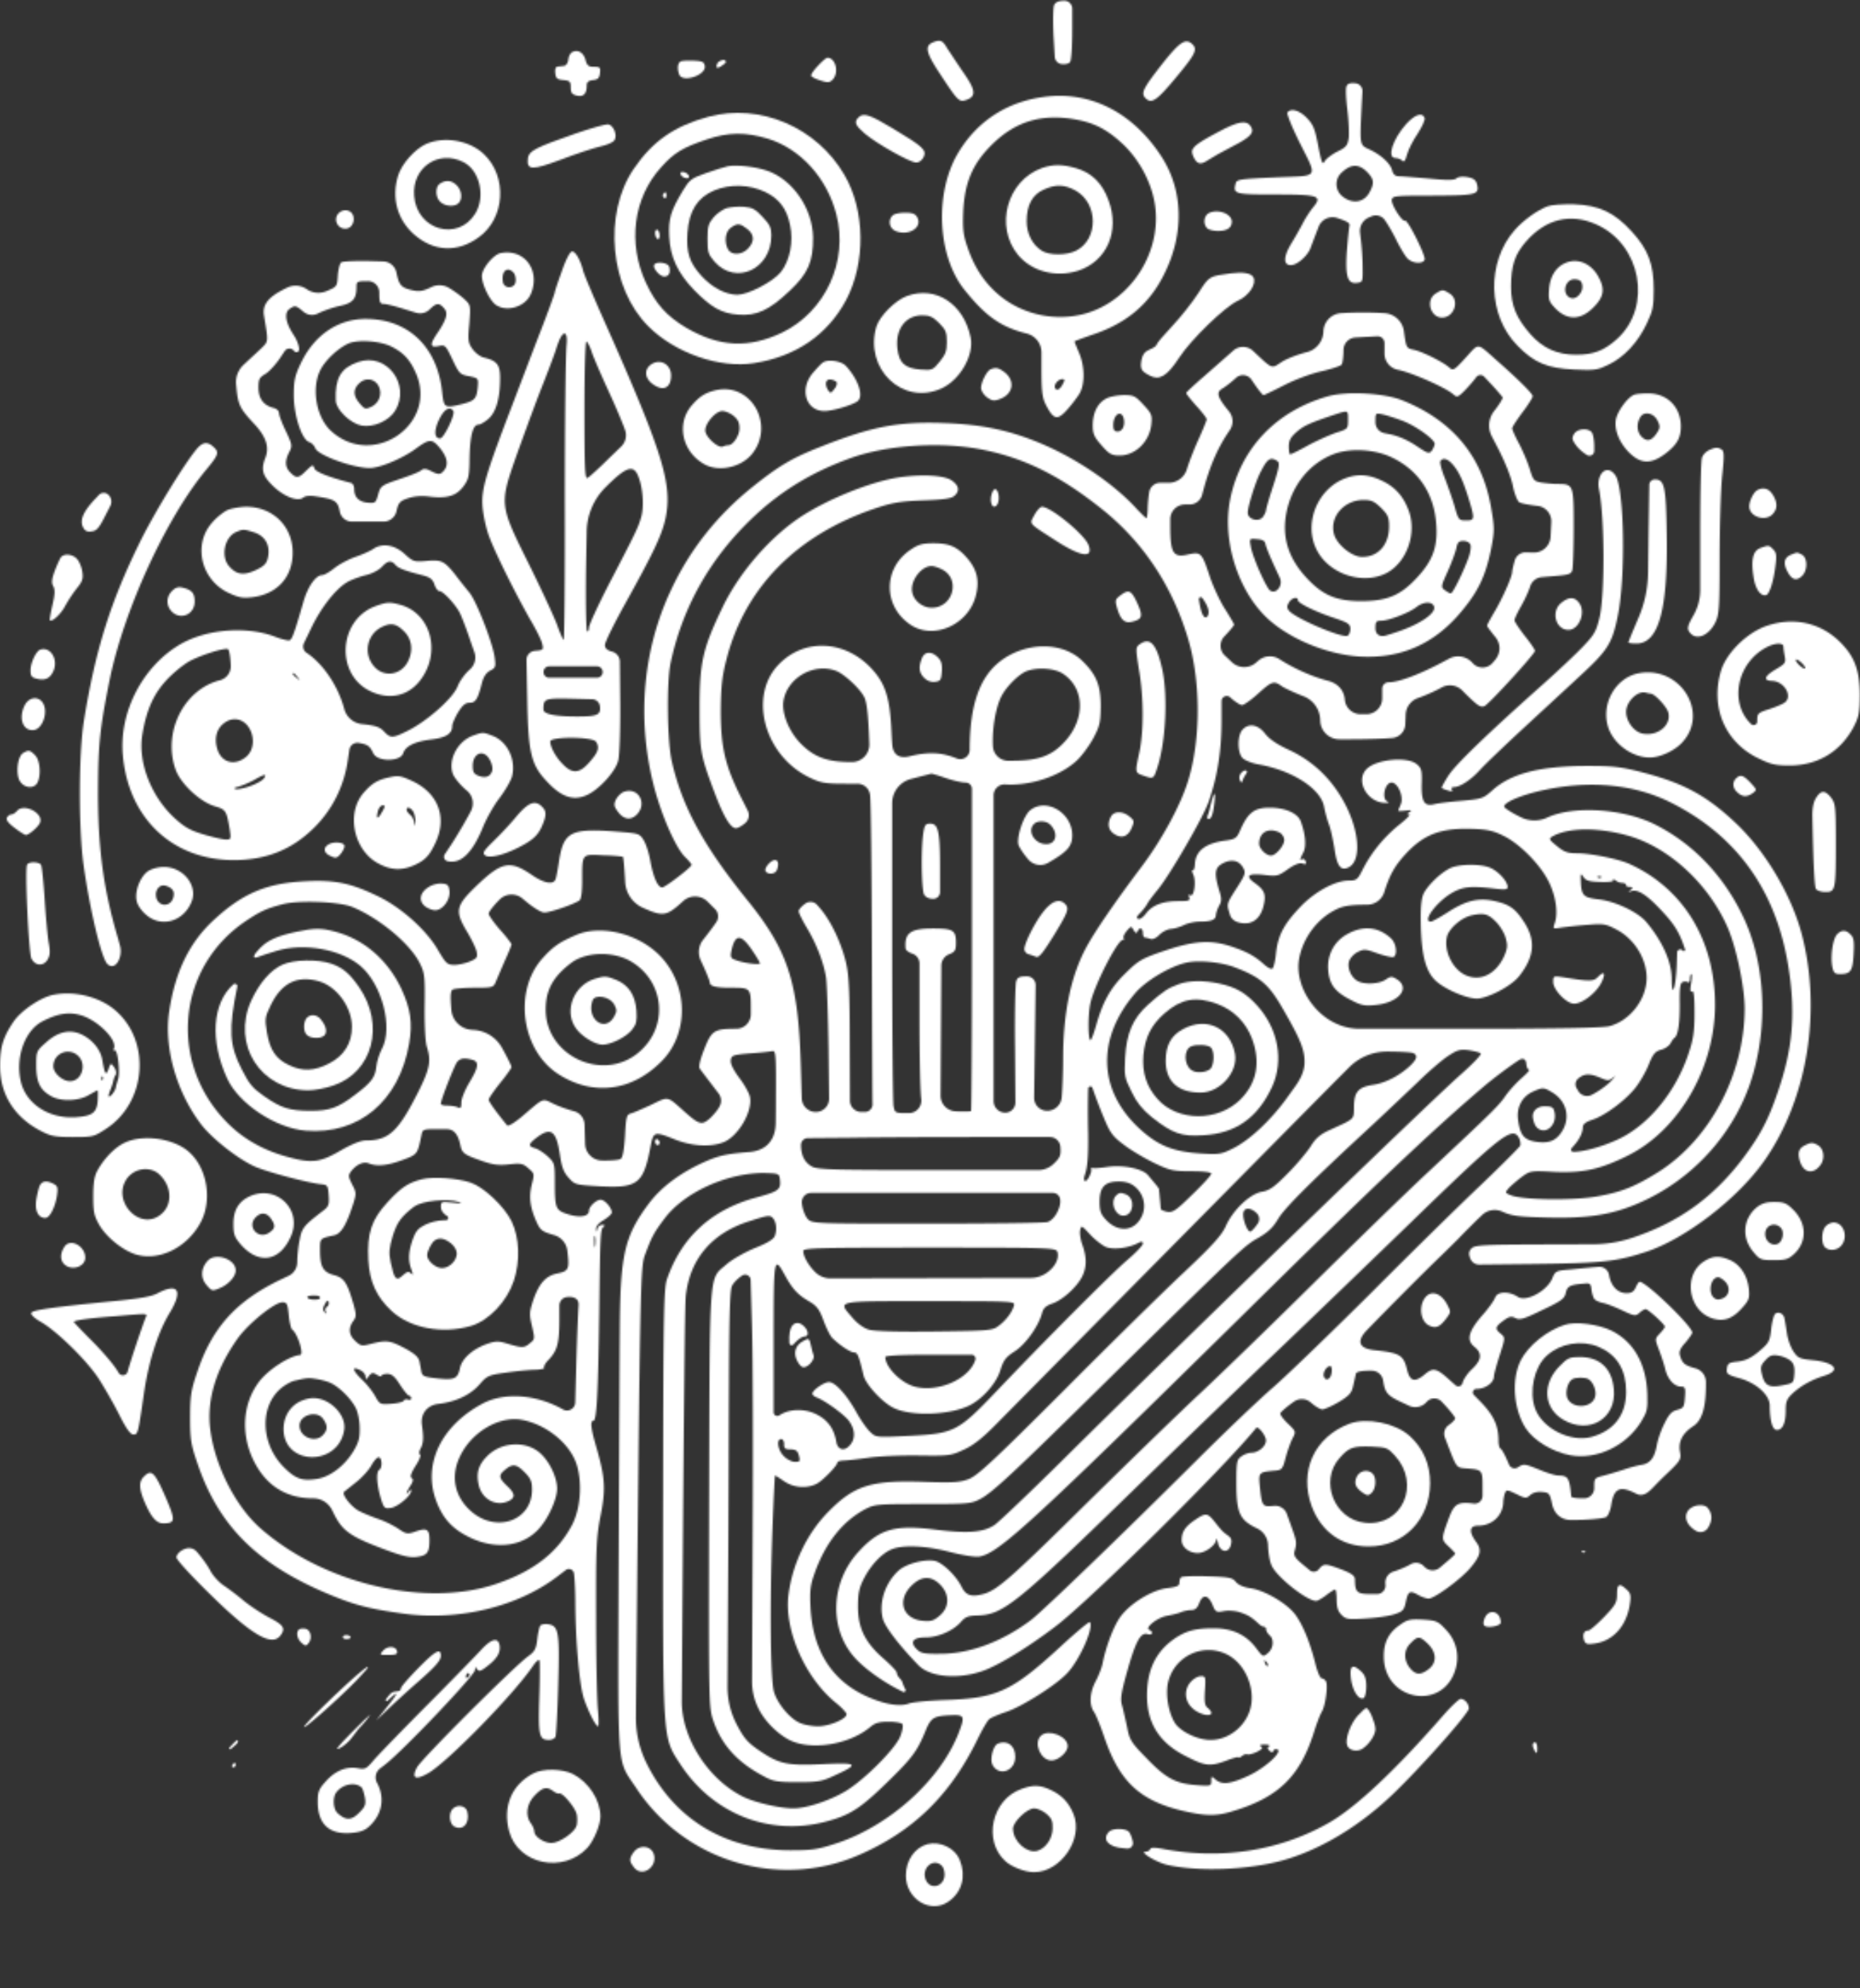
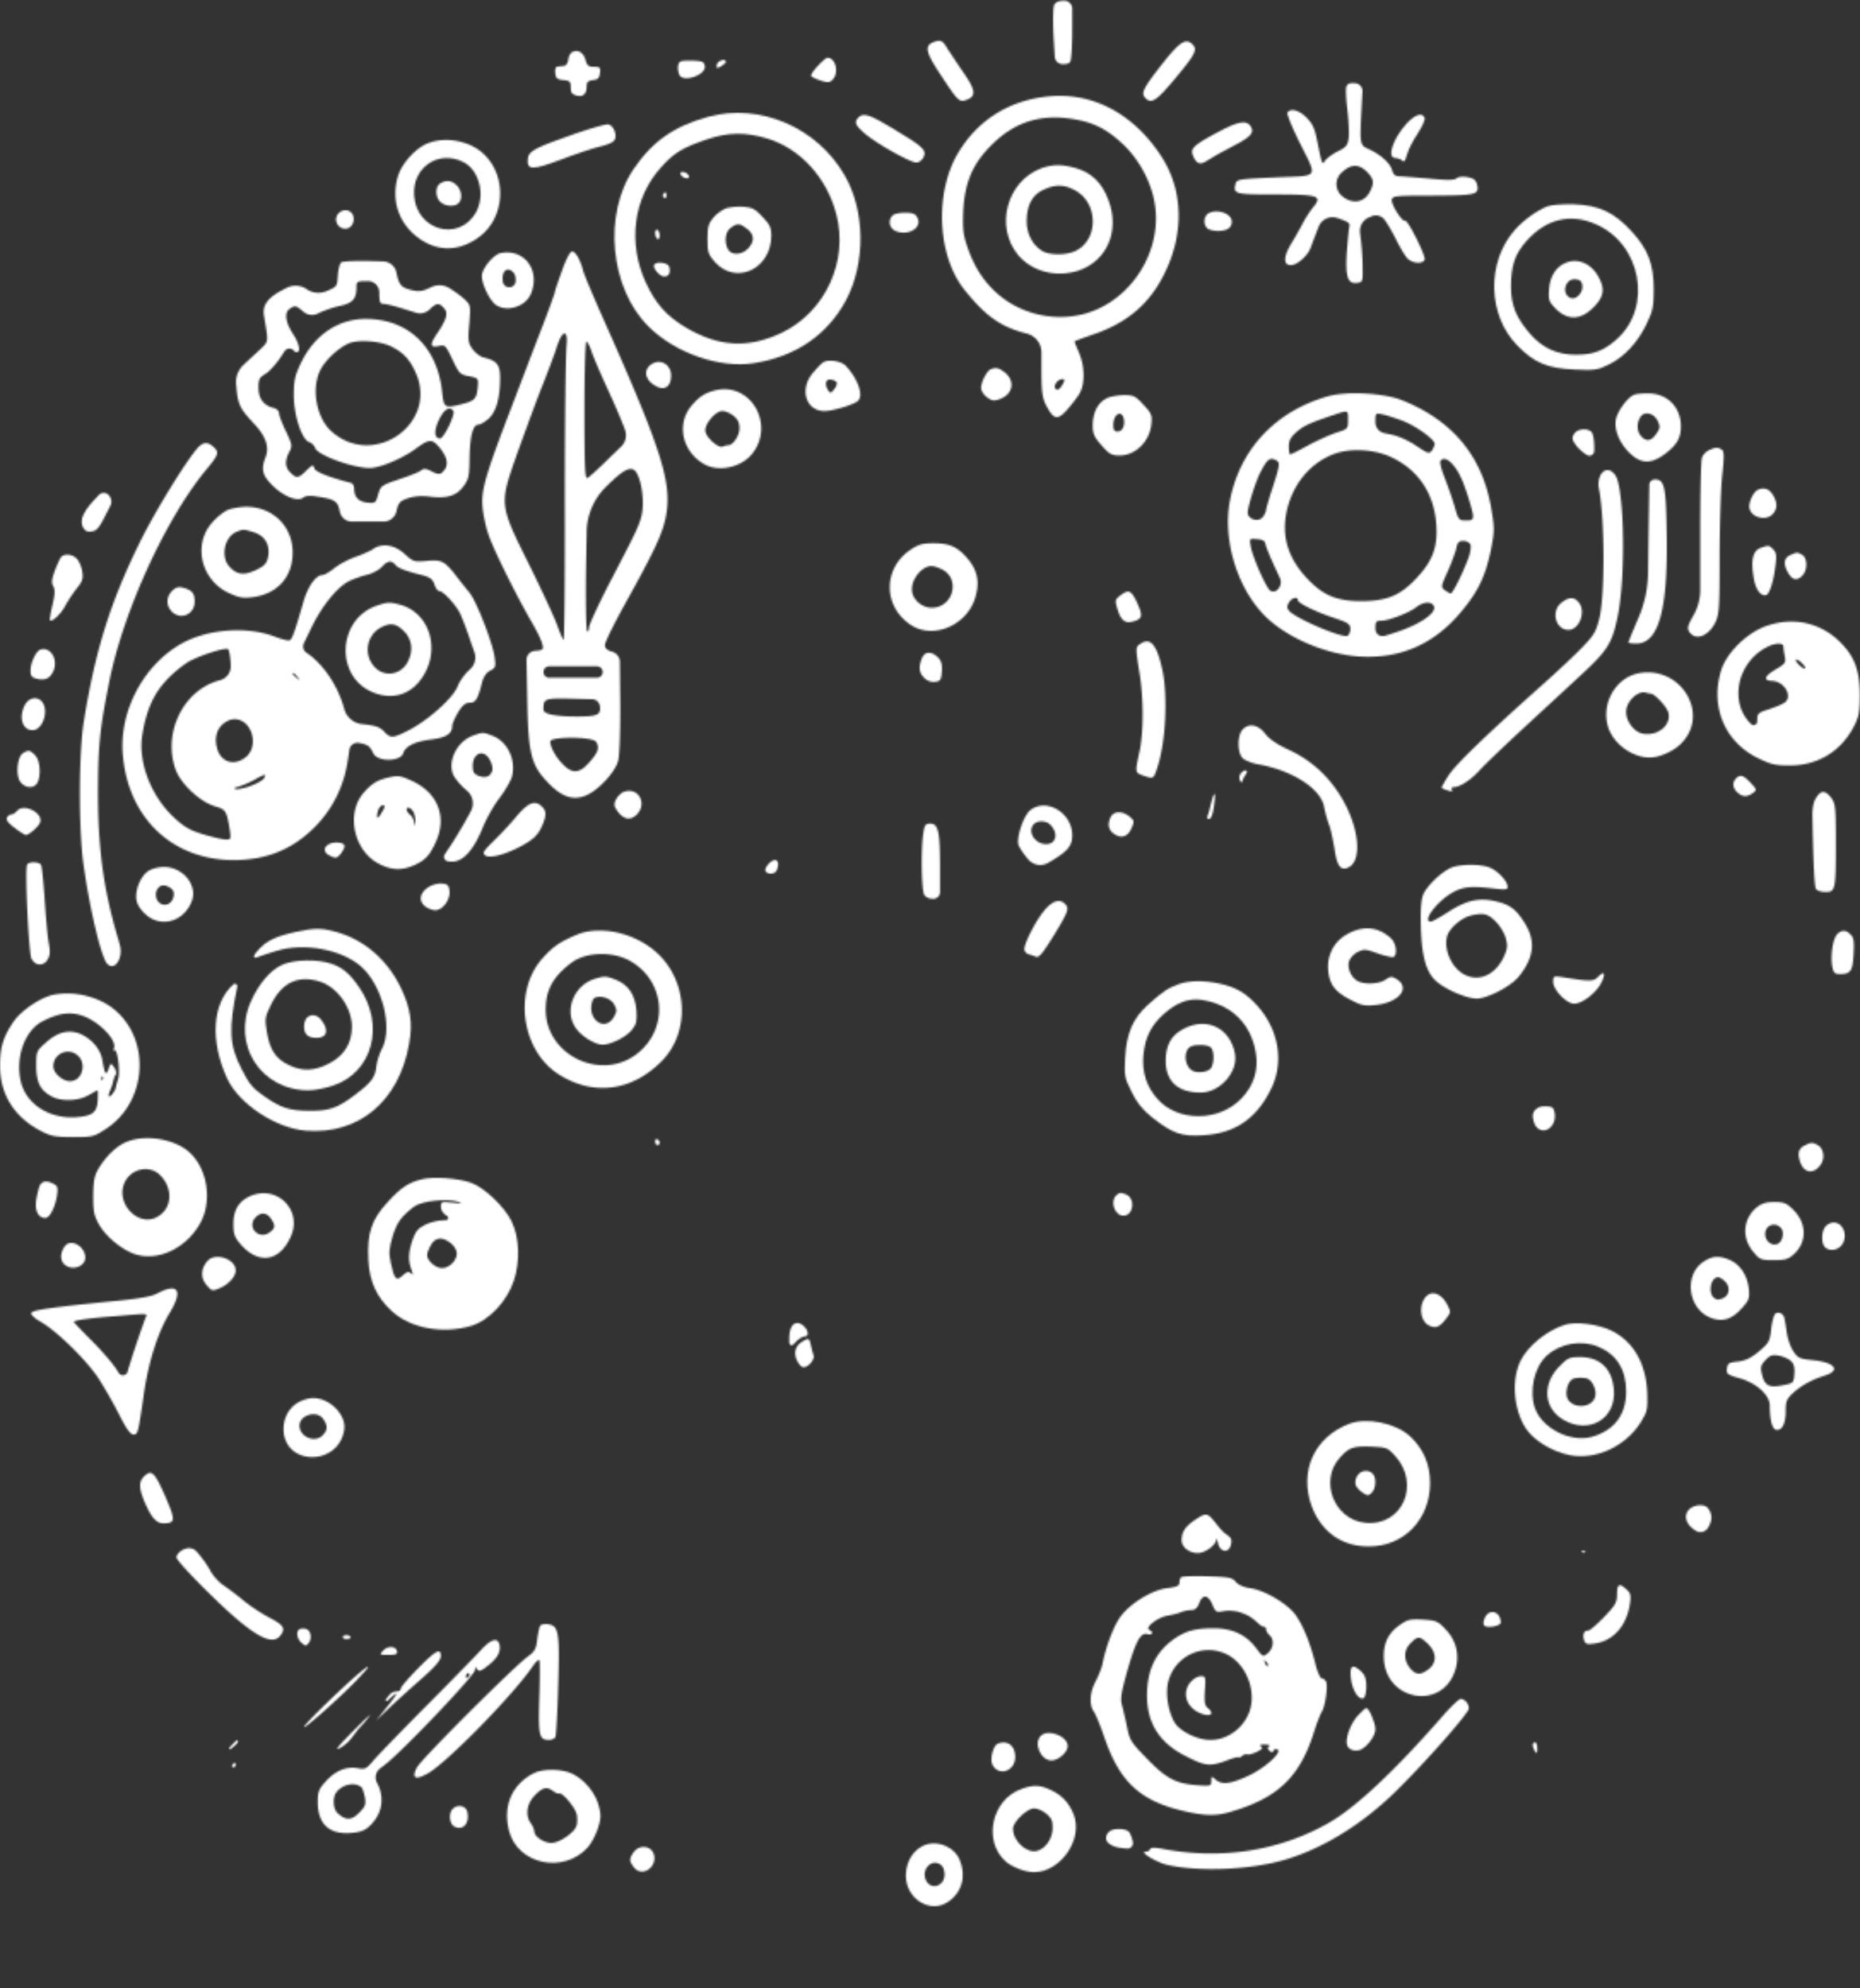
<svg xmlns="http://www.w3.org/2000/svg" width="1088" height="1163" fill="none">
  <rect width="100%" height="100%" fill="#333333" stroke="none" />
  <mask id="a" width="1088" height="1163" x="0" y="0" maskUnits="userSpaceOnUse" style="mask-type:alpha">
    <path fill="#000" d="M616.668 2.83c-.667 1.334-.8 9.068-.4 18.267l.707 12.12a4.57 4.57 0 0 0 4.093 4.28c2.133.267 4.267-.266 4.933-1.333.667-.933 1.2-9.333 1.2-18.8V5.097a4.666 4.666 0 0 0-4.666-4.666c-2.934 0-5.067.8-5.867 2.4Zm-70.4 21.735c-5.467 2-4.933 5.6 2.8 17.466 11.467 17.467 11.867 17.867 16.267 16.4 5.866-2.133 5.466-5.733-2.267-16.666-3.733-5.467-7.733-11.6-9.067-13.6-2.533-4.4-3.866-5.067-7.733-3.6Zm133.067 13.467c-10.8 13.866-12.133 16.533-9.2 19.466 3.467 3.467 6.533 1.334 17.733-12.133 11.334-13.6 12.667-16.4 9.734-19.333-4-4-7.467-1.734-18.267 12Zm-344.934-7.334c-.933.667-1.866 2.533-2 4.4-.266 1.867-1.466 3.467-2.533 3.467-1.067.133-2.8.267-3.733.4-1.067.133-1.6 1.466-1.334 3.733.267 3.067 1.067 3.867 4.8 4.133 3.734.4 4.267.934 4.267 4.267 0 3.2.667 4.133 3.467 4.8 3.866.933 5.866-.933 5.866-5.733 0-2.133.934-2.934 3.734-3.334 2.8-.266 3.733-1.2 4-4.133.4-3.2 0-3.6-3.467-3.6-3.2 0-4.133-.666-5.067-4.4-1.333-4.267-4.8-6-8-4Zm144.001 7.867c-2.534 2.666-4.267 5.2-3.867 5.866.4.667 2.8 1.867 5.467 2.667 4 1.333 5.2 1.333 6.933-.4 4-4 2-12.8-2.933-12.934-.667 0-3.2 2.134-5.6 4.8Zm-80.134-2.667c-1.866.8-2.266 4.266-.933 7.733 1.867 4.933 15.733.4 14.933-4.933-.4-2.534-1.333-2.934-6.4-3.2-3.333-.134-6.8 0-7.6.4Zm21.333 1.2c-1.2 3.2 0 3.333 3.6.667l.939-.751c.794-.636.345-1.916-.672-1.916-1.6 0-3.333.933-3.867 2Zm368 13.466c-.533 1.334-.266 7.467.534 13.734.8 6.266 1.066 13.733.8 16.4-.667 4.4-1.467 5.466-6.667 8-3.2 1.6-6.667 4.266-7.467 5.733-1.2 2.267-1.733.8-3.733-9.067-1.867-10-2.933-12.533-6.667-16.4-4.4-4.533-9.466-5.866-11.333-3.066-.4.8 2.533 8.133 6.533 16.266 11.334 22.934 12.934 20.4-13.6 21.6-20.933.934-22.666 1.2-23.2 3.6-1.6 6.134-.666 6.4 23.067 6.4 25.467 0 27.867.8 22.267 7.467-1.734 2.133-4.267 6-5.6 8.533-1.334 2.534-4.4 8.134-6.934 12.267-4.933 8-5.066 13.067-.533 13.067 3.6 0 9.6-5.2 11.467-9.867.8-2.267 2.933-7.733 4.666-12.267l.109-.283a8.727 8.727 0 0 1 10.825-5.183c6 2 7.733 3.066 7.2 4.666-.267 1.334-.934 7.6-1.467 14.267-1.067 14.933.267 19.733 5.733 19.067 3.467-.4 3.6-.534 3.467-9.067 0-4.8-.533-12.667-1.2-17.6l-.32-2.72a8.581 8.581 0 0 1 5.12-8.88l1.618-.698a6.385 6.385 0 0 1 7.315 1.631c1.6 2 4.8 7.467 7.067 12 2.267 4.667 5.333 9.734 6.667 11.067 2.933 2.933 8.933 3.333 10 .667.8-2.134-10-23.734-11.467-22.8-1.6.933-8.267-9.6-7.733-12.267.4-2.267 2.266-2.4 24-2.4 25.333-.133 27.333-.533 25.866-6.533-.666-2.534-2-3.6-5.466-4.267-2.8-.533-5.467-.267-6.534.667-1.333 1.2-5.6 1.2-16.266.133-8-.667-15.867-1.333-17.467-1.333-2 0-3.333-1.067-3.867-3.2-.933-4.134-6.4-9.2-13.2-12.4-6-2.8-5.866-1.867-4.666-26.4l.421-7.589a4.576 4.576 0 0 0-4.155-4.811c-3.066-.267-4.533.133-5.2 1.866Zm12.667 50.667c3.467 3.867 3.6 6 .933 11.067-3.2 6.133-9.866 7.333-15.866 2.666-4.534-3.6-4.8-10.266-.4-14.133 5.6-5.2 10.266-5.067 15.333.4ZM610.535 56.698c-21.6 2.933-38.8 14.133-49.867 32.4-14.133 23.333-12.533 60.4 3.467 80.4 12.4 15.467 21.2 21.733 36.4 25.6a11.389 11.389 0 0 1 8.666 11.059v8.408c0 14.533.4 18 2.667 22.4 4.4 8.533 6.667 9.066 12.267 2.8 2.666-2.934 5.866-7.2 7.2-9.334 3.333-5.333 3.333-16-.134-24-1.466-3.466-2.666-6.4-2.666-6.666 0-.267 4.8-2 10.533-4 20-6.667 33.467-18 42.133-35.867 11.6-23.467 10.934-48.667-1.866-68.4-16.667-25.733-41.734-38.533-68.8-34.8Zm18.666 13.2c11.067 2 18.4 5.867 27.334 14.133 9.333 8.667 16.533 21.6 18.8 34.267 4.533 24.667-9.467 51.467-32.8 62.267-19.334 9.066-44 5.2-60-9.6-7.6-6.934-13.067-15.734-16.667-26.534-2.533-7.2-2.8-10.8-2.4-21.333.933-16.533 5.467-27.333 16.667-38.4 13.733-13.733 29.466-18.4 49.066-14.8Zm-7.333 154.4c-1.733 3.467-3.6 4.533-4.667 2.8-1.066-1.867 1.734-5.333 4.267-5.333 1.333 0 1.467.533.4 2.533Z" />
    <path fill="#000" d="M609.468 98.298c-20.4 7.333-27.733 34-14 50.8 8.134 9.733 22 13.333 34.934 9.333 17.066-5.466 24.8-23.2 18-41.333-3.6-9.867-9.734-16-18.8-18.667-8.267-2.4-13.467-2.4-20.134-.133Zm19.734 13.2c13.2 7.467 13.466 28.267.4 35.067-5.6 2.933-16 2.933-20.4 0-5.467-3.6-8.667-10-8.667-17.2 0-9.334 3.333-15.467 9.867-18.4 7.2-3.334 12.266-3.067 18.8.533Zm-214.8-43.201c-20 5.467-32.667 14.267-43.733 30.534-18 26.4-13.867 69.867 8.666 92.133 15.6 15.6 41.867 24.667 61.6 21.467 24.667-3.867 43.067-16.533 54-36.933 11.467-21.734 11.2-52.267-.933-73.067-16.133-28-49.6-42.267-79.6-34.133Zm34.667 12.8c19.066 5.867 34.666 22.934 40.133 44.267 7.2 27.334-6.4 56.934-31.733 69.2-19.6 9.334-36.534 8.534-56-2.8-11.467-6.8-17.734-13.733-23.6-26.266-10.8-23.2-7.467-49.6 8.8-67.6 7.6-8.534 12.666-11.6 26.933-16.4 12.8-4.267 22.533-4.267 35.467-.4Z" />
-     <path fill="#000" d="M425.868 97.231c-1.867.4-7.6 2.134-12.8 4-8.667 3.067-9.733 3.867-13.6 10.267-7.2 12-8.533 16.533-8 26.933.533 11.734 4.933 21.2 14.4 31.067 10 10.267 16.267 13.867 25.867 14.533 10.666.934 18.266-2.533 30.266-14 10.667-10 13.734-17.066 13.6-31.2-.266-16.933-12-33.866-26.8-38.933-6.8-2.4-17.6-3.6-22.933-2.667Zm21.733 15.067c8.134 3.867 12.667 9.867 14.534 19.333 2.133 9.734-.134 20.8-5.334 27.467-4.666 5.733-19.2 13.333-25.6 13.333-6.8-.133-14.533-4.133-20.8-10.933-7.066-7.733-9.066-13.733-8.266-25.333.933-12.934 5.866-20.667 15.733-24.8 9.333-3.867 20.533-3.467 29.733.933Z" />
    <path fill="#000" d="M424.935 121.765c-2.267.8-5.734 3.2-7.6 5.466-2.934 3.467-3.467 5.334-3.467 12.534 0 7.733.4 9.066 4.133 13.333 12.4 14 33.2 4.4 33.2-15.467 0-4.266-.933-6.4-5.066-10.666-4.134-4.534-6-5.6-10.934-6-3.333-.267-7.866.133-10.266.8Zm12.133 12.133c4.267 3.333 4.4 7.333.533 11.467-3.6 3.866-9.733 4.133-11.733.533-2.4-4.533-1.6-10.4 1.6-12.667 3.867-2.8 5.333-2.666 9.6.667Zm-38.933-31.867c.4.934 1.733 2 2.933 2.134 1.6.4 2.267-.134 1.867-1.334-.4-.933-1.733-2-2.933-2.133-1.6-.4-2.267.133-1.867 1.333Zm-10.267 11.6c-.4.667-.133 1.6.667 2.134.667.4 1.333-.134 1.333-1.2 0-2.4-.8-2.8-2-.934Zm-4.667 22.667c0 1.467.667 3.067 1.334 3.467.8.4 1.333-.4 1.333-1.867s-.533-3.067-1.333-3.467c-.667-.4-1.334.4-1.334 1.867Zm-.533 18.533c-1.067 1.867 3.2 6.934 5.866 6.934 2.667 0 3.867-2.134 2.934-5.734-.667-2.4-7.467-3.333-8.8-1.2Zm119.467-86.133c-2.667 2.666-1.867 4.666 3.733 9.466 6.934 5.867 26.534 16.934 30.134 16.934 1.6 0 3.333-1.334 4.266-3.2 1.867-4.134-.133-6-17.866-16.667-13.734-8.267-17.334-9.467-20.267-6.533Zm320.4 3.867c-7.867 8.8-11.467 19.866-6.267 19.866 1.334 0 3.067.667 3.867 1.467 1.2 1.2 1.867.267 2.933-3.6.8-2.933 3.6-8.4 6.267-12.267 2.533-4 4.4-8 4-9.066-1.333-3.467-5.733-2-10.8 3.6Zm-110 4.665c-14.8 7.868-16.666 9.734-14.533 14.268 2.133 4.666 4.133 5.2 8.667 2.133 2.133-1.467 8.533-5.067 14.266-8 10.667-5.467 13.067-8 10.667-11.733-2.4-3.867-7.467-2.934-19.067 3.333Zm-376 .934c-23.334 8.134-27.2 10.134-27.734 14.4-.8 7.067 2.267 7.2 19.334.8 8.666-3.333 18.8-6.666 22.666-7.6 3.867-.8 7.6-2.4 8.4-3.466 2.267-2.534-.133-9.067-3.466-9.6-1.334-.134-10 2.266-19.2 5.466Zm-87.467 6.134c-6.533 3.067-14.266 11.733-16.266 18.667-3.867 12.666-.4 25.333 9.066 33.866 11.6 10.4 25.467 11.2 38.134 2 15.466-11.066 16.933-35.466 3.066-48.666-8.533-8.134-23.333-10.667-34-5.867Zm22 10.533c9.6 4.8 13.067 20.134 6.934 30.134-10.267 16.533-34.267 9.6-35.734-10.4-1.333-16.534 14.267-27.2 28.8-19.734Z" />
    <path fill="#000" d="M257.601 107.231c-3.2 1.733-3.066 8.133 0 10.933 2.934 2.667 8.4 2.934 10.667.667 2.4-2.4 1.867-7.467-1.067-10.4-2.933-2.933-6.133-3.333-9.6-1.2Zm647.601 13.467c-5.867 2.134-14.267 8.267-19.067 13.734-16.8 18.933-16 50.4 1.733 68 9.734 9.866 17.2 12.933 32.934 13.733 12 .533 13.466.4 20.266-2.933 9.067-4.4 17.2-13.2 22.267-24.134 3.467-7.2 4-10 4-19.6 0-14.933-3.2-23.466-12.667-33.866-10.266-11.334-19.2-15.6-34-16.134-6.266-.133-13.2.267-15.466 1.2Zm28.133 10.4c26.667 11.467 33.467 48.267 12.533 67.2-7.6 6.8-13.6 9.2-24 9.2-10.933 0-19.333-3.733-26.666-12-8.267-9.466-11.334-16.8-11.334-27.733 0-12.4 2.267-19.067 8.8-26.533 11.467-13.067 25.734-16.667 40.667-10.134Z" />
    <path fill="#000" d="M915.869 153.764c-5.6 2.267-9.067 7.733-9.734 15.067-.533 6.4-.133 7.466 3.334 11.2 7.066 7.466 14.933 7.466 22.533-.134 6.133-6.133 6.933-10.666 3.2-17.6-4.133-8-12.133-11.6-19.333-8.533Zm9.733 13.467c.4 4-3.733 8.266-6.8 7.066-5.733-2.133-3.333-11.6 2.8-10.933 2.667.267 3.733 1.2 4 3.867Zm-727.467-42.533c-3.333 3.333-.933 9.067 3.867 9.067 3.333 0 5.6-3.467 4.666-7.334-.933-3.6-5.6-4.666-8.533-1.733Zm509.467-.267c-3.333 1.333-4.133 6.4-1.467 9.067.934.933 3.734 1.6 6.4 1.6 5.2 0 8-1.867 8-5.467 0-4.4-7.6-7.467-12.933-5.2Zm-185.467 1.6c-2.933 2.934-1.867 7.734 2 9.2 7.6 2.934 15.6-2.266 12.4-8.133-1.067-2-2.8-2.667-7.067-2.667-3.2 0-6.4.667-7.333 1.6Zm-229.2 22.001c-4.267.8-11.067 9.066-11.067 13.466.133 5.067 4.533 14.134 8.133 16.8 6.534 4.534 17.467 1.067 20.534-6.4 5.733-13.733-3.734-26.533-17.6-23.866Zm7.6 11.6c.8 1.066 1.333 3.333 1.066 5.066-.533 4.4-6.933 4.4-7.466 0-.934-6.266 2.8-9.2 6.4-5.066Zm28.133-1.068c-2.266 6.267-4.133 11.734-4.133 12.4 0 .534-3.6 10.534-8.133 22.267-4.534 11.6-12 31.333-16.8 43.867-15.734 40.933-18.134 49.466-17.334 59.333.4 4.8 2 12.267 3.6 16.667 3.067 8.8 15.334 33.6 24.534 49.733 3.333 5.6 6.4 11.867 6.8 13.867.8 3.333.666 3.6-4.267 4a5.39 5.39 0 0 0-4.965 5.481l.432 21.585c.533 32.8 2.133 39.6 11.866 49.734 8.267 8.8 15.2 11.066 22.934 7.6 7.2-3.2 16.8-13.734 18.4-20.134.8-2.933 1.333-18.133 1.2-33.866l-.225-24.064a6.141 6.141 0 0 0-4.309-5.803c-3.2-.8-4.4-2-4.4-4 0-1.6 5.2-12.133 11.467-23.467 17.467-31.466 21.867-40.933 24-50.8 4.133-19.733-1.733-38.666-36.533-116.666-5.867-13.2-11.2-25.867-11.734-28-1.466-6-4.4-11.2-6.4-11.2-1.2 0-3.6 4.533-6 11.466Zm2.8 42.667c-.666 5.733-1.066 47.2-1.066 92.133.133 44.8-.267 81.2-.667 80.934-.533-.267-2.267-4.267-3.867-8.8-1.733-4.667-9.066-20.534-16.4-35.334-17.333-34.8-17.333-35.066-7.733-62.666 3.867-10.8 10.4-28.8 14.667-39.734 4.4-11.066 8.266-21.466 8.8-23.333.414-1.37.973-2.946 1.593-4.542 2.709-6.975 5.351-6.11 4.673 1.342Zm14.534 4.267c.8 2.666 5.333 13.2 10 23.333 4.666 10.133 9.066 20.667 9.866 23.467a9.21 9.21 0 0 1-2.533 8.923l-6.933 6.677c-5.867 5.866-11.6 11.066-12.667 11.6-1.6.933-1.867-4.8-1.867-39.734 0-24.8.534-40.533 1.2-40 .667.4 2 2.934 2.934 5.734Zm27.333 73.066c2.667 6.4 3.467 17.2 1.867 23.334-1.734 6.4-2.8 8.666-19.2 40.133-6.267 12.267-11.467 23.467-11.467 25.067 0 1.6-.533 2.533-1.067 2.133-.666-.4-.933-17.067-.666-37.067l.39-21.317a37.382 37.382 0 0 1 10.943-25.749c12.133-12.134 16.4-13.6 19.2-6.534Zm-20.8 114.534a3.333 3.333 0 0 1-3.333 3.333h-28a3.334 3.334 0 0 1 0-6.667h28a3.334 3.334 0 0 1 3.333 3.334Zm-1.6 20.133c.533 4.933-1.467 5.867-13.2 5.867-13.067 0-19.867-1.334-19.867-4.134 0-6.4.667-6.666 17.2-6.266l11.316.292a4.695 4.695 0 0 1 4.551 4.241Zm-2.267 20.667c2.134 3.333 1.334 6-3.6 11.6-6 7.066-10.266 7.466-16.133 1.2-3.867-3.867-7.067-9.867-7.067-12.934 0-3.066 24.8-2.933 26.8.134Zm-149.067-280.4c-.8.533-1.733 4-2 7.6-.4 6.533-.533 6.666-6.667 9.2l-.231.093a11.99 11.99 0 0 1-11.369-1.293 11.356 11.356 0 0 0-11.409-.817l-1.391.683c-9.6 4.8-13.066 9.2-12.133 15.467 2.667 16.133 2.8 15.067-2 19.733-2.533 2.4-6.933 6.4-9.733 9.067a13.878 13.878 0 0 0-4.548 11.623l.148 1.577c.933 10.4 2.133 12.667 10.4 21.467 6.933 7.466 8.933 13.466 6.666 19.6-2.8 7.066-1.866 10.666 4.267 16.666 6.4 6.267 14.533 9.467 17.733 6.934 1.2-1.067 4-1.334 8-.667 10.667 1.6 12.267 2.667 13.467 8.933a7.21 7.21 0 0 0 7.058 5.734h18.495a7.745 7.745 0 0 0 7.514-5.867c1.2-5.2 2-6.133 6.666-7.733 3.467-1.2 7.734-1.6 12.267-1.067 10.533 1.333 16-.267 20.133-5.733 3.2-4.267 3.6-5.867 3.734-16.8.266-12.934 2-19.467 5.066-19.467 1.067 0 3.734-1.467 5.867-3.333 4.533-3.867 6.933-12 6.933-24 0-7.867-1.866-10.134-9.733-12-2-.534-4.933-2.8-6.4-4.934-2.533-3.466-2.8-5.066-1.867-14.8.8-10.8.8-10.933-2.933-14.4-2-1.866-6-4.8-8.933-6.533a10.86 10.86 0 0 0-10.389-.468l-.411.201c-4.534 2.134-6.667 2.534-10.667 1.6-6.533-1.466-7.733-2.8-9.333-10.4a8.138 8.138 0 0 0-7.738-6.441l-8.262-.225c-8.134-.134-15.334.133-16.267.8Zm22.267 17.6c0 5.733.4 6.666 2.666 6.666 1.334 0 7.2 1.467 12.934 3.334l5.983 1.841a7.855 7.855 0 0 0 7.75-1.841c4.133-4 5.6-4.134 8.533-.8 2.534 2.8 1.6 6.4-3.866 14.533-4.534 6.667-4.4 8.667.666 7.6 3.867-.8 4.134-.533 8.134 7.867 3.866 8.133 4.4 8.8 9.6 9.733 5.6 1.2 5.6 1.2 5.2 6.4-.667 6.8-1.734 8-8.934 9.867-10.533 2.666-10.8 2.4-11.866-6.667-2.667-26.4-19.467-42.8-44.134-43.067-16.533-.266-30.666 9.334-38.533 25.867-3.467 7.2-4.133 10.267-4.133 18.667 0 11.866 4.666 26 8.933 27.466 1.333.4 3.067 2 3.6 3.6 1.6 4.134 22 11.6 31.867 11.6 5.866 0 18.933-5.466 26.8-11.2 7.6-5.6 9.333-5.866 13.066-1.866 6 6.666 6.8 12 2.4 15.733-1.333 1.2-2.8.933-6-.667-3.2-1.733-4.666-1.866-6.133-.666-.933.933-6.8 3.2-12.8 5.2-10.533 3.6-10.933 3.866-12.4 8.933-1.333 4.933-1.733 5.2-6 4.8-5.2-.4-8-3.2-8-7.867 0-1.733-.8-3.333-1.6-3.6-13.733-3.6-21.067-6.533-21.733-8.666-.667-2.267-1.067-2.134-4.667 1.333-4.533 4.533-5.733 4.8-9.333 1.2-3.2-3.2-3.334-6.8-.667-12 1.867-3.6 1.733-4.4-2-12.267-2.267-4.666-4-9.333-4-10.533 0-1.333-1.467-2.667-3.333-3.067-5.734-1.466-8.667-5.466-8.667-11.866 0-4.8.533-5.867 3.867-7.867 2.133-1.2 6.133-5.467 8.8-9.467l2.723-4.047a3.26 3.26 0 0 1 5.01-.486l.747.746c.893.894 2.423.373 2.586-.879.267-1.734-1.066-5.467-2.933-8.4-4.933-7.334-5.867-13.067-2.8-15.467 3.333-2.4 3.867-2.267 8.4 1.6a7.702 7.702 0 0 0 8.356.955l.577-.288c2.8-1.334 8.267-3.334 12.267-4.134 7.733-1.733 9.733-4.133 9.733-11.333 0-2.933.534-3.2 6.667-3.2a6.667 6.667 0 0 1 6.667 6.667Zm7.333 31.733c6.8 3.467 10.533 7.467 13.867 14.933 13.733 30.134-25.067 56.934-49.6 34.134-8.267-7.734-11.334-24-6.4-34.8 2.666-5.867 10.266-13.2 16.666-16.134 5.6-2.533 18.8-1.6 25.467 1.867Zm36 37.6c1.2 2-5.6 16-7.733 16-3.467 0-3.734-4.4-.667-10.933 2.933-6.134 6.4-8.267 8.4-5.067Z" />
-     <path fill="#000" d="M209.468 211.765c-10.133 3.467-13.6 9.467-13.067 22.533.134 5.334 8.667 13.467 15.2 14.667 6.8 1.2 16-2.8 19.6-8.8 9.2-15.2-5.2-34.267-21.733-28.4Zm12.133 14.267c2.134 4.533.134 9.866-4.533 12-3.2 1.466-3.867 1.333-6.667-2-3.866-4.534-4-8.134-.4-11.734 3.734-3.733 9.334-2.933 11.6 1.734Zm498.267-66.134c-12.8 1.733-12.533 1.6-18.933 11.6-3.467 5.333-10.267 14-15.333 19.333-4.934 5.2-9.067 10.133-9.067 10.8 0 .667-1.733 1.867-4 2.8-2.933 1.2-4.133 2.8-4.8 6-.933 5.333-.267 6.667 4.933 9.333 5.6 2.934 10.134.134 17.067-10.533s26.933-30 34.4-33.333c6.533-2.934 11.2-10.134 8.933-13.867-1.466-2.267-5.866-3.067-13.2-2.133Zm119.601 12c-5.6 3.867-2.667 13.867 4 13.867 7.066 0 10.533-9.867 4.8-13.867-1.6-1.2-3.6-2.133-4.4-2.133-.8 0-2.8.933-4.4 2.133Zm-308.8 1.199c-6.8 2.4-16 11.6-18 17.867-7.334 24.8 15.466 46.533 38 36.267 10.933-4.934 19.333-19.734 17.066-30-4.133-19.6-20.4-30.134-37.066-24.134Zm18.666 15.867c3.867 3.867 4.534 5.467 4.534 11.067 0 5.333-.8 7.333-4.267 11.6-4 4.933-4.4 5.066-11.333 4.533-9.067-.8-12.4-3.867-13.334-12.267-1.333-11.333 4.8-19.466 14.534-19.466 4.266 0 6.266.933 9.866 4.533Z" />
-     <path fill="#000" d="m785.869 183.097-1.343.079a11.05 11.05 0 0 0-10.391 10.588l-.011.274a12.86 12.86 0 0 1-9.855 11.993c-5.2 1.333-11.867 3.866-14.8 5.866-5.867 3.867-4.934 4.267-16.534-6.666a8.588 8.588 0 0 0-11.572-.116l-.428.382c-3.6 3.2-11.066 9.734-16.666 14.667-5.734 4.933-10.4 9.333-10.4 9.733 0 .534 2.666 3.867 6 7.6 3.333 3.6 6 7.2 6 7.734 0 .533-2 5.6-4.534 11.2-2.533 5.466-5.733 13.6-7.066 18a11.227 11.227 0 0 1-10.753 8h-4.9a6.444 6.444 0 0 0-6.347 5.333c-.534 2.933-.934 7.6-.934 10.267-.133 2.8-.4 5.066-.8 5.066-.266 0-3.2-2.8-6.266-6.133-12.4-13.467-33.2-27.867-53.334-36.667-18.933-8.266-35.6-12-58.133-12.8-27.2-1.066-42.933 2-72.533 13.734-16.667 6.533-24.4 11.066-39.6 23.2-20.934 16.666-37.2 37.066-48.267 60.933-16.133 34.267-19.867 74.133-10.4 112.533 4.4 18 13.333 38.534 19.067 43.734 1.866 1.866 3.466 3.733 3.466 4.266 0 1.334-15.466 13.2-17.2 13.2-2.533 0-5.066-5.733-6.8-14.8-.8-4.933-2.666-10.666-4-12.8-2.266-3.733-3.066-4-12.666-4.8-29.734-2.533-34-.666-36.8 16.534-.667 4.666-1.6 9.6-2 10.8-1.067 3.733-6.667 2.8-14-2.267-12.934-8.8-17.6-7.867-33.067 7.067-11.467 11.2-12 14.133-4.667 26.4 2.534 4.266 5.067 9.466 5.467 11.466.667 3.334.133 4-4 5.734-2.667 1.066-6.8 2-9.2 2-4-.134-4.8-.934-9.067-8.134-6.666-11.866-21.333-25.066-34.8-31.733-16.4-8-25.6-10-43.2-9.067-22.266 1.067-36.4 6.934-53.066 22.267-14.667 13.333-23.067 30.667-26.534 54.133-3.066 20.934 4.267 46.8 18.667 65.734 6.267 8.266 21.867 20.533 31.6 24.8 6.933 3.066 31.333 9.6 38.667 10.266 3.733.4 4 .8 4.4 6.534.4 5.6 0 6.533-3.734 9.333-10.933 8.4-12 9.733-13.333 17.067-.8 3.866-1.333 9.6-1.333 12.666a8.838 8.838 0 0 1-5.064 7.992l-4.536 2.142c-26.134 12.533-40.267 28.133-48.934 54.266-3.6 10.534-4.133 14-4.133 26.534 0 12.933.533 15.866 4.533 27.466 12.267 35.6 34.267 57.734 74.8 75.067 16.4 6.934 24.134 9.067 44.667 12 32.133 4.667 67.2-3.6 90.8-21.6l4.957-3.773c1.801-1.371 4.414-.328 4.776 1.907.4 2.666.8 10.133.8 16.8.134 23.6 2.4 49.066 5.2 57.066 2.8 7.866 6.8 15.596 8.134 15.596.4 0 .4-4.4-.134-9.73-.533-5.199-1.066-29.732-1.066-54.266-.134-39.733.133-46.267 2.533-58.667 3.2-15.866 2.8-22.4-2.133-39.733-3.467-11.733-4-16.267-2-16.267s2.8-16.266 3.466-63.333c.534-46.933.667-48.8 2.667-50.267.8-.666.4-1.066-.933-1.066-1.2 0-2.534 1.066-2.8 2.266-.534 2.267-.667 2.267-.8 0-.134-1.333 1.733-3.466 4.533-5.066 2.533-1.6 4.667-3.467 4.667-4.4 0-2.8-4.134-7.467-6.534-7.467-2.533 0-6.8 4-6.8 6.4 0 3.333-4.933 4.267-11.733 2.267-7.867-2.4-8.267-3.334-8.267-19.067 0-10.8-.133-11.2-4.266-15.067-2.4-2.133-5.734-4.266-7.334-4.666-4-1.067-3.866-2.4.4-5.734 8.8-6.933 12-4.8 14.134 9.2 1.066 7.467 2.266 10.667 5.2 13.867 3.6 4 4 4.133 18.133 4.933 22.267 1.2 25.6-1.466 29.733-23.2 1.734-8.933 2.134-9.066 14.4-4.133 10.134 4 21.067 4.533 28.534 1.467 8.533-3.6 16.933-18.134 15.2-26.4-.4-2.134-3.2-7.2-6.267-11.2-3.467-4.667-5.2-8.267-4.933-10.267.4-2.8 1.2-3.2 11.2-4 6-.4 11.866-1.067 13.066-1.333 2.134-.4 2.267 1.866 2.134 28.266 0 4.968-.04 9.67-.103 13.791-.156 10.184-5.734 16.332-15.897 17.009-11.6.934-16.667 1.867-23.867 4.934-15.067 6.4-27.067 15.2-34.667 25.466-14.133 18.934-16.533 29.867-16.8 74.134-.133 17.6-.4 80.266-.666 139.333-.4 121.066-1.2 110.796 10.4 128.266 28.266 42.8 83.2 59.33 129.733 39.2 31.867-13.73 53.733-34.93 69.733-67.73 2.8-5.74 5.867-11.07 6.934-11.87 1.066-.93 5.733-2.93 10.266-4.4 9.2-3.199 28.667-15.466 35.2-22.399 7.334-7.6 16-27.2 13.334-30-.4-.4-8.267 6.133-17.334 14.533-28.533 26.267-37.066 30.134-68.4 31.067-8.8.4-17.866 1.2-20 2-4.8 1.867-12.933.8-22.533-3.2-21.6-8.8-33.6-26.667-35.067-52.4-.533-10.533-.133-13.6 2.4-20.667 6.267-17.6 16.267-30.267 29.467-37.333 5.6-2.934 7.067-3.067 33.867-3.067 26.533 0 28.266-.133 33.733-3.067 6.933-3.733 19.067-14.933 70.267-65.466 80.8-79.6 83.866-82.534 92-87.067 5.866-3.333 8.8-6.133 11.866-11.333 3.867-6.4 18.8-21.334 55.467-55.2 8.4-7.867 20.267-19.067 26.4-24.934 6-5.866 13.867-12.666 17.333-14.933 5.467-3.6 7.067-4.133 12.267-3.467 3.2.534 6.4 1.334 6.933 1.867.667.667-4.8 6.267-11.866 12.533-19.6 17.334-169.467 162.534-234.267 226.934-18.4 18.133-35.6 34.533-38.267 36.4-6.666 4.4-15.733 5.066-34.933 2.666-23.333-2.933-32.4-.4-44.667 13.067-16.266 17.734-17.333 44.667-2.4 61.6 5.334 6.134 16.134 14 25.867 18.934l2.597 1.328c.934.478 1.919-.549 1.403-1.462a27.924 27.924 0 0 1-1.06-2.2c-.505-1.173-.647-2.282-1.427-3.293-.488-.634-1.263-1.332-1.687-2.01-.505-.807-.893-1.714-.893-2.363 0-.8-3.6-4.534-7.866-8.267-10.667-9.333-14.8-17.733-14.8-30.267 0-7.466.666-10.933 3.333-16.133 4-8 10.533-14.933 16.267-17.334 6.666-2.8 20-2.266 34.533 1.601 8 2 14.8 3.066 17.2 2.533 11.2-2.133 30.933-20.267 154-141.467 76.667-75.6 110.533-107.733 140.933-133.6 6.123-5.165 15.47-12.115 20.51-15.335 2.199-1.405 3.971-.468 4.157 2.135.133 2 .933 3.6 1.6 3.6s-1.2 2.133-4.267 4.8c-3.066 2.667-7.333 7.333-9.466 10.4-4.134 6-7.467 9.2-45.467 44.8-13.6 12.667-44.4 42.667-68.667 66.667-24.133 23.866-53.6 52.4-65.333 63.333-11.733 10.933-40.533 38.933-64 62-46 45.467-54 52.534-62.133 54.667-6.934 1.867-10.134.8-12.667-4.4-3.333-6.667-11.333-14.133-15.733-15.067-6.267-1.066-16.934 1.867-21.2 5.867-7.867 7.333-11.467 18.8-9.067 28 1.333 4.933 9.733 15.733 20.8 27.2 6.8 6.933 22.667 8.4 36.933 3.6 9.334-3.067 27.2-14 43.6-26.533 20.8-16 99.067-93.467 117.067-115.867 1.067-1.334 5.733 4.533 5.733 7.333 0 3.467-4.533 7.2-8.666 7.2-1.467 0-4.134.933-5.734 2.133-2.666 1.867-2.933 3.067-2.933 15.6 0 17.334 1.867 21.467 11.6 26.267l.565.272a11.237 11.237 0 0 1 6.368 10.128c.134 3.867.934 8.934 2 11.334 2.667 6.666 20.667 20.933 26.134 20.933.8 0 3.466-1.467 5.866-3.333 2.4-1.867 4.8-3.334 5.2-3.334.534 0 .934 2.667.934 6 0 4.4.8 6.8 2.8 8.8 2.666 2.667 3.866 2.8 14.4 2.134 6.266-.4 13.866-1.467 16.8-2.534 4.8-1.6 5.466-2.4 6.533-7.466 1.333-6 2.267-6.534 7.467-3.6 1.866 1.066 4.4 1.866 5.733 2 3.333 0 18.533-11.067 24.267-17.734 6.266-7.333 7.066-10.8 3.466-15.6-4.266-5.867-3.733-9.333 1.2-9.333 8.267 0 14.534-5.867 14.8-13.734 0-1.6.534-4 .934-5.2.933-2.266 1.333-2.133 6.666.4 5.334 2.667 5.867 2.667 8.134.667 1.6-1.467 4.133-2.133 6.933-1.867 4.267.4 4.533.8 6 7.467 1.274 5.462 5.235 8.871 10.843 8.919 8.15.071 19.497-.72 20.89-1.852 1.067-.934 2.4-4.134 2.8-7.2 1.6-9.6 5.067-11.2 14.667-6.267 3.896 1.948 7.017-.8 10.015-3.96a236.075 236.075 0 0 1 6.252-6.307c9.733-9.2 10-9.733 9.2-14.4-1.067-5.733 1.466-10.8 7.866-14.933 5.067-3.333 7.334-10.933 7.334-24.267v-1.488a8.305 8.305 0 0 0-6-7.978c-6.4-1.734-7.867-2.934-9.2-7.6-.667-2.134.133-4.134 3.2-7.467 2.133-2.533 4-5.2 4-5.867 0-3.733-26.934-29.733-30.8-29.733-.4 0-1.467 1.467-2.267 3.333-1.067 2.4-2.533 3.334-5.333 3.334-5.2 0-9.2-4.134-10.267-10.667a5.778 5.778 0 0 0-6.316-4.748l-.751.081c-3.466.267-10.266.934-15.333 1.467-8.667.667-9.067.933-10.8 5.2-3.2 7.467-15.333 14-20.133 10.8-5.334-3.467-12.134-3.2-13.334.533-.533 1.467-3.733 6.134-7.333 10.134-8.267 9.466-9.6 14.666-4.8 18.533 4.667 3.733 4.4 7.6-1.2 12.933-2.667 2.4-5.2 6.134-5.733 8.4-.492 1.783-2.683 2.431-4.065 1.202l-3.002-2.668c-8-7.334-10-7.867-14.8-3.867-6 5.067-8.8 4.4-10.533-2.533-2.134-8.667-4.134-9.867-19.2-11.467-9.027-1.003-10.579-5.226-4.262-11.752 12.316-12.723 33.605-34.181 43.728-43.848 4.667-4.533 9.2-9.067 10.134-10 .8-.933 5.333-5.467 10-10.133l3.484-3.324a10.655 10.655 0 0 1 11.716-2.01c5.6 2.534 9.466 3.067 25.866 3.467 23.2.667 37.467-1.467 52.4-7.733 33.467-13.867 59.335-42.934 68.805-77.2 8.53-30.534 6.26-64.8-5.87-90.534-11.47-24.4-29.601-43.333-52.001-54.533-18.534-9.2-47.2-11.067-62.667-4a17.87 17.87 0 0 1-15.655-.161l-1.012-.506c-4.8-2.4-8.666-4.933-8.666-5.733 0-2.667 11.2-7.2 24.266-9.867 26.934-5.6 52.267-2.933 73.067 7.467 39.338 19.733 62.398 52.4 69.198 98 4 26.667 2.14 46.533-6.66 71.867-5.47 16-10.14 24.8-19.87 37.866-17.33 23.067-37.601 37.734-64.668 46.8a72.94 72.94 0 0 1-23.308 3.907l-28.425.093c-35.6.134-40.667.4-42.667 2.267-1.6 1.733-1.867 3.067-.8 5.867a5.557 5.557 0 0 0 5.297 3.688l31.236-.355c40.534-.533 48.534-1.333 65.734-6.933 23.333-7.467 54.671-31.6 70.131-54 25.07-36.134 33.34-87.867 21.34-132.667-6.14-22.8-21.74-48.8-38.94-64.8-16.665-15.6-29.731-22.667-52.665-28.8-13.733-3.6-17.733-4.133-33.6-4.133-27.6 0-44.8 4.4-55.733 14.4-5.2 4.666-6.133 4.933-17.867 6-6.8.533-14 1.466-16 2-5.733 1.466-7.6-1.467-7.333-11.867.267-8-.133-9.333-2.933-11.6-5.734-4.667-24-2.8-29.467 3.067-6.667 7.2 1.2 20.133 11.867 19.6 1.333 0 1.6-.267.533-.8-3.6-1.334-1.6-11.067 2.4-11.067 3.733 0 7.333 8.533 5.333 12.8-.8 1.867-1.466 3.467-1.466 3.733 0 .134 2 .134 4.4-.133 3.2-.4 3.866-.267 2.266.8-1.466 1.067-1.6 1.467-.266 1.467 1.066 0-1.734 2.8-6.134 6.266-8.533 6.934-16 16-21.066 26-2.934 5.867-3.6 6.4-8.267 6.4-7.867 0-20 6.667-28.4 15.6-9.333 9.867-12.8 16.267-14 26.8-.4 4.667-1.467 8.667-2.133 9.067-.667.533-2.934-.667-4.8-2.4-5.467-4.933-9.867-7.333-18.8-10.4-12.267-4.133-21.734-3.6-39.2 2.267-13.734 4.666-15.467 5.733-23.067 13.2-8.8 8.533-13.333 16.666-17.333 30.933-1.334 4.533-2.667 8.267-3.2 8.267-1.467 0-1.6-15.067 0-21.734 2.4-10.8 15.866-36.933 18.933-36.933.667 0 .933-.533.4-1.2-.4-.667.8-2.933 2.8-5.067l.354-.376c1.593-1.683 1.751-.655 2.979 1.31 1.067 1.6 1.6 1.6 2.134.266 1.066-2.533 3.066-1.866 3.066 1.067 0 1.467.534 2.667 1.2 2.667.667 0 2.134.4 3.334.8 1.2.4 3.333-.534 5.066-2.4 1.734-1.734 4.8-3.334 6.8-3.467s5.467-1.2 7.6-2.267c2.134-1.066 6.267-2 9.2-2 6.8 0 9.467-1.066 9.467-3.866.133-1.2.933-3.6 1.867-5.334 1.6-2.8 1.6-4.266 0-9.333-2.934-9.867-2.534-13.067 2.266-15.6 5.2-2.667 9.467-1.6 11.867 2.667 1.6 3.066 1.2 4-4 12.133-5.467 8.533-5.733 8.933-4.133 14 .137.505.287.994.443 1.459.969 2.885 3.606 4.272 6.623 4.674 6.267 1.067 10.934-2.4 12.8-9.466 1.867-7.067.934-9.734-5.066-14-5.734-4.134-3.867-5.734 5.6-4.667 7.466.933 8.266.667 13.866-3.333 4-2.8 6.8-3.867 8.534-3.334 2 .667 2.4.4 1.866-1.2-.4-1.2-1.333-1.733-2-1.333-1.6.933-1.466.133.667-4 1.867-3.6 1.2-10.8-1.6-18.267-1.867-4.666-9.067-7.866-18.133-7.866-8.8 0-12.534 2.8-16.934 12.533-2.266 5.333-2.933 5.867-8.666 6.667-12.134 1.6-17.867 6.133-18.134 14.133-.133 2.133-.666 3.6-1.333 3.2-.533-.4-.4.8.4 2.667 1.867 4 .4 13.333-1.733 12-.934-.667-1.2-.134-.667 1.2.667 2-.133 2.266-6.533 2.266-8.934 0-15.2 2.4-18.8 7.334-1.467 2-3.467 3.466-4.4 3.066-1.334-.4-1.067-1.333.933-3.333 1.6-1.6 3.467-4 4.267-5.467.666-1.333 3.466-5.066 6.133-8.266 6.933-8.4 26.533-42.134 29.733-51.334 5.2-14.933 7.6-29.733 7.6-48.133v-10.801c0-2.628 3.109-4.018 5.067-2.266 2.667 2.534 5.867 4.534 6.933 4.534 1.067 0 5.334-3.067 9.334-6.667 8.133-7.333 9.2-7.733 13.866-4.4 1.734 1.2 7.467 3.867 12.667 5.867a15.287 15.287 0 0 1 9.842 13.721l.025.679c.223 6.028 5.175 10.8 11.207 10.8h6.793c9.733 0 20.666-.4 24.533-.8a8.332 8.332 0 0 0 7.213-7.924l.12-3.01.107-2.668a10.754 10.754 0 0 1 7.227-9.732c3.866-1.333 10-4 13.733-6.133a10.095 10.095 0 0 1 12.07 1.67l2.463 2.463c6.667 6.534 8.4 7.734 10.667 6.667 2.8-1.333 29.467-30.533 29.467-32.267 0-.666-2.667-4.666-6-8.8-3.334-4.266-6-8.4-6-9.066 0-.8 1.733-4.534 3.866-8.267 2.134-3.733 4.534-8.933 5.334-11.6a7.804 7.804 0 0 1 6.768-5.369l5.898-.498c10-.8 11.334-1.2 12-3.733.4-1.6.8-12.933.8-25.2 0-24.8-.133-25.067-9.6-25.067-2.4 0-6.533-.4-9.2-.8-4.533-.8-4.933-1.333-7.066-8.4-1.334-4.133-4.134-10.666-6.267-14.666s-3.867-7.867-3.867-8.667c0-.8 2.8-5.067 6-9.333 3.334-4.4 6-8.667 6-9.467 0-1.467-8.133-9.6-21.466-21.333-11.467-10.134-9.734-10-17.734-1.2-6.8 7.466-7.333 7.733-9.6 5.733-3.733-3.333-16.133-9.467-20.933-10.4-4.133-.933-4.267-1.067-5.6-10.8a12.23 12.23 0 0 0-11.404-10.592l-1.263-.075c-6.266-.4-16.4-.4-22.666 0Zm24 22.534v1.169a9.698 9.698 0 0 0 7.733 9.497c7.867 1.467 28.267 10.534 32.533 14.4 2.134 1.867 2.667 1.734 6.8-2.4 2.4-2.533 5.334-5.866 6.534-7.6a3.03 3.03 0 0 1 4.693-.346l3.84 4.08c3.6 3.866 6.667 7.466 6.933 8 .267.666-2 4.266-4.933 8a13.678 13.678 0 0 0-1.4 14.77l3.267 6.296c4.4 8.4 8.133 17.734 9.066 22.667.934 4.667 2.667 8.933 3.734 9.6.933.667 5.733 1.6 10.533 2.133a9.083 9.083 0 0 1 8.236 9.493l-.236 4.774-.187 3.742a9.82 9.82 0 0 1-10.08 9.325l-4.362-.121a6.603 6.603 0 0 0-6.571 4.921c-.8 2.8-1.467 5.733-1.467 6.533 0 2.667-5.733 15.6-10.266 23.2-2.4 4-4.4 7.733-4.4 8.267 0 .4 2.133 3.333 4.666 6.4 3.613 4.373 3.424 9.659-.268 13.964-.387.451-.788.909-1.198 1.369l-.118.131c-3.12 3.467-8.575 3.405-11.616-.131a11.22 11.22 0 0 0-13.702-2.487l-4.164 2.22c-13.6 7.2-25.467 11.6-31.2 11.6a3.734 3.734 0 0 0-3.734 3.734v5.6a9.333 9.333 0 0 1-9.333 9.333h-3.281a9.31 9.31 0 0 1-9.252-8.267 59.022 59.022 0 0 1-.012-.128c-.512-5.713-4.067-9.519-9.588-11.072-9.334-2.4-20.134-7.2-28.8-12.8a10.308 10.308 0 0 0-12.146.895l-1.454 1.239a10.483 10.483 0 0 1-14.112-.316l-1.488-1.418-2.618-2.454a7.85 7.85 0 0 1-.182-11.279c3.066-3.2 5.6-6.267 5.6-6.8 0-.4-2.4-4.533-5.2-8.933-2.934-4.534-6.8-12.8-8.8-18.534-4.8-14.666-5.334-15.2-12.667-13.6-8.933 2.134-10.667-.533-10.667-16.666v-3.867a8.668 8.668 0 0 1 8.667-8.667h2.615a7.621 7.621 0 0 0 7.385-5.733c4.133-16.133 8.933-27.333 16.133-37.733a9.148 9.148 0 0 0-.384-10.914l-1.082-1.353c-6-7.467-6.534-10.133-2.534-12.267 1.467-.933 5.067-3.6 7.734-6.133 2.689-2.406 6.88-1.909 8.931 1.06l1.202 1.74c2.667 4 5.333 7.333 5.867 7.333.533 0 6-2.666 12.266-5.866 6.534-3.334 15.867-6.8 22-8.134 5.734-1.333 10.934-3.066 11.467-3.866.533-.8 1.067-4.534 1.067-8.4a7.429 7.429 0 0 1 6.917-7.411l.816-.056c4.133-.267 9.6-.533 12-.667a4.017 4.017 0 0 1 4.267 4.009v4.925Zm-234.8 57.466c24.4 4.934 45.066 15.2 69.466 34.667 24.267 19.333 41.467 45.333 50.667 76.667 7.2 24.666 7.2 58.133-.133 82-4.4 14.533-15.6 35.066-27.6 50.933-14.667 19.467-26.8 37.067-32 46.667-9.067 16.8-13.6 38.533-13.6 65.2 0 7.733-.4 17.866-.8 22.4l-.067.583a8.522 8.522 0 0 1-8.467 7.55 7.628 7.628 0 0 1-7.628-7.732l.428-31.601.463-34.134a5.13 5.13 0 0 0-5.129-5.2c-4.267 0-5.467.534-6.267 2.934-.533 1.733-.933 19.733-.667 40.133l.221 30.654a5.982 5.982 0 0 1-6.354 6.013 6.826 6.826 0 0 1-6.4-6.813V465.243a6.423 6.423 0 0 1 6.8-6.412c14.533.933 31.6-4.667 41.467-13.6 2.933-2.534 7.333-8.534 9.866-13.067 4-7.467 4.4-9.467 4.534-19.067 0-12.266-2.534-18.533-10.934-26.666-11.733-11.334-33.333-11.067-48.266.666-11.734 9.334-17.334 25.467-17.467 50.8v.688c0 3.915-3.991 6.565-7.6 5.046-8.933-3.6-16.4-4-27.733-1.2-5.809 1.408-9.509-.948-9.958-6.909a244.195 244.195 0 0 1-.442-7.491c-.934-20.667-3.734-28.934-12.934-38.267-15.466-15.333-37.866-16.133-52.4-1.733-18.8 18.4-9.333 54.133 17.734 66.933 6.4 3.067 9.066 3.467 20.8 3.467h6.9a7.403 7.403 0 0 1 7.366 6.666c.534 3.6.934 44.8 1.067 91.334.133 46.533.267 86.8.4 89.333a4.537 4.537 0 0 1-4.535 4.667h-1.998a6.69 6.69 0 0 1-6.69-6.667l-.11-32.667c0-31.733-.534-41.066-2.267-48.266-2.8-11.6-8.933-24.4-15.067-31.467l-1.693-1.975a5.181 5.181 0 0 0-6.973-.825c-2.134 1.467-3.867 3.467-3.867 4.4 0 1.067 2.133 5.333 4.667 9.6 5.6 9.333 9.866 20.133 11.333 29.2.533 3.733 1.2 22.933 1.467 42.667l.312 28.134a7.78 7.78 0 0 1-7.779 7.866 8.231 8.231 0 0 1-8.228-7.997l-.572-20.003c-1.467-48-7.467-66.534-31.333-96-25.6-31.734-38.134-54.667-44.134-81.2-2.666-11.867-3.066-46-.666-57.467 6.933-32.533 23.066-61.2 47.866-84.8 16.534-15.733 34.667-26.8 57.6-35.067 21.6-7.733 53.2-9.733 77.334-4.8Zm131.6 93.067c.533 1.733.266 3.733-.534 4.533-1.733 1.734-3.6-1.733-4.666-8.933l-.179-1.193c-.165-1.096 1.241-1.69 1.912-.807 1.467 1.867 3.067 4.667 3.467 6.4Zm-217.6 36.267c4.666 1.733 13.866 10.266 16.4 15.2 1.466 2.666 2.266 9.333 2.8 21.066l.25 6.409c.227 5.818-4.428 10.658-10.25 10.658-14.4 0-22-2.8-30-10.933-7.067-7.334-11.334-18.134-9.867-25.467 2.667-13.333 18-21.733 30.667-16.933Zm132.8 1.733c13.2 8.8 13.066 27.6-.267 40.933-7.067 7.2-14.667 9.734-28.4 9.867l-3.325.037a8.985 8.985 0 0 1-9.075-8.57c-.533-10.134 1.6-22.667 5.067-29.334 2.933-5.6 10-12.666 14.666-14.533 6.267-2.4 16.534-1.733 21.334 1.6Zm-68.667 60.933c4.267 1.467 9.467 2.667 11.6 2.667a3.733 3.733 0 0 1 3.733 3.733v92c0 52.667-.266 96.134-.533 96.4-.267.267-4.4.4-9.2.134a9.18 9.18 0 0 1-8.615-9.216l.215-35.984.239-40.01a7.17 7.17 0 0 1 4.294-6.524c3.734-1.466 4.267-2.4 4.267-6.933 0-7.2-1.733-8.267-13.467-8.267-13.2 0-16.8 2.667-16 11.734 0 .933 2 2.4 4.134 3.066 2.402.881 4 3.168 4 5.728v32.539c0 20.4.4 40.933.933 45.867l.097 1.097c.378 4.284-2.997 7.969-7.297 7.969-8 0-8.133 0-8.933-4.133-.4-2.267-.8-45.733-.8-96.4v-80.718a14.662 14.662 0 0 1 11.066-14.215c6-1.6 11.334-2.934 11.734-3.067.4-.133 4.266 1.067 8.533 2.533Zm326.133 33.734c9.6 4.666 21.734 16.933 26.667 27.066 4.133 8.4 5.6 18.4 3.333 24.4-1.066 3.067-.933 3.067 4 2.267 2.934-.4 9.734-1.2 15.334-1.6 9.466-.8 10.666-.533 17.2 2.933 10.4 5.6 17.333 17.067 17.333 28.267-.133 12.533-9.867 25.067-22 28.133-3.867.934-30.133 1.467-79.6 1.467h-66.338a32.486 32.486 0 0 1-14.062-3.2c-13.733-6.4-23.333-22.667-21.467-36.533 1.734-12.267 10.134-24.134 21.2-29.734 4.267-2.266 8.134-2.933 16.134-3.066l2.725-.035a10.546 10.546 0 0 0 9.941-7.432c3.2-10.133 6.134-15.333 12.4-22.133 10.667-11.6 20.667-15.334 38.534-14.8 9.2.266 12.8 1.066 18.666 4Zm72.134-.267c24.133 6.533 47.733 28 59.071 53.867 5.06 11.466 10 34.933 10 47.6-.14 38.266-20.14 76.266-50.405 95.466-13.866 8.667-21.733 11.867-36.4 14.4-13.866 2.4-42.8 2-49.733-.666-3.733-1.467-3.733-1.6-1.333-4.4 1.466-1.467 4.8-4.4 7.466-6.4 4.934-3.6 5.334-3.734 19.6-2.934 16.4.667 26.667-1.6 42.8-9.733 29.734-14.933 50.665-51.333 50.665-88 0-37.6-18.398-67.867-49.731-82.267-6.534-3.066-23.067-6.4-31.2-6.4-5.334 0-7.467-.8-11.6-4.266-4.667-3.734-4.8-4.267-2.534-5.6 8.934-5.067 25.734-5.467 43.334-.667Zm-202.8-1.467c1.333.8 2.533 2.667 2.533 4.267 0 3.333-4.933 9.067-7.733 9.067-2.934 0-6.934-4-6.934-6.934 0-6.8 5.734-9.733 12.134-6.4Zm-384.267 14.134c.267.266.8 6 1.2 12.933l.093 1.734a17.57 17.57 0 0 0 10.307 15.066c11.867 5.333 13.867 5.067 23.6-3.867a10.394 10.394 0 0 1 14.341.342l.459.458 3.883 3.883a6.002 6.002 0 0 1 .65 7.717c-1.6 2.4-4.933 6.8-7.466 10a11.51 11.51 0 0 0-1.6 12.213l1.2 2.587c2.266 4.934 4.133 9.6 4.133 10.4 0 2.134 3.467 3.067 12 3.067 12 0 12 0 12 12.8v2.667a8.533 8.533 0 0 1-8.533 8.533c-12.934 0-14.4.933-18.8 12.133-2.4 6.134-3.334 10.134-2.534 11.2.667.934 4 5.334 7.467 9.867l3.573 4.69a6.88 6.88 0 0 1 .427 7.71c-1.2 2.267-4 5.467-6 7.2-4.4 3.733-6 3.2-14.8-4.667-10-8.933-8.8-8.666-19.2-3.6-5.2 2.4-10.667 4.8-12 5.067-2.267.667-2.667 2.4-3.2 13.067-.533 8.266-1.333 12.666-2.533 13.466-1.067.667-6 1.067-11.2.934a10.046 10.046 0 0 1-9.611-9.738l-.123-4.129-.21-7.167a8.368 8.368 0 0 0-6.456-7.9c-3.467-.933-8.8-2.8-12-4.4-6.4-3.066-5.067-3.6-18 7.467-4.267 3.6-8.134 6-8.8 5.333-6.134-7.466-10.8-13.866-10.8-15.066 0-.8 3.066-5.2 6.666-9.734 3.734-4.533 6.667-8.8 6.667-9.333 0-.667-2.4-5.6-5.467-11.067a20.357 20.357 0 0 0-16.523-10.629l-.543-.037-.927-.074a12.803 12.803 0 0 1-11.74-11.66c-.667-8.133-.533-10.933.8-11.866.933-.534 6.667-1.067 12.8-1.067 10.667 0 11.067-.133 12.533-3.733.8-2 3.2-7.467 5.2-12.134 2.134-4.666 3.867-8.933 3.867-9.466 0-.534-2.933-4.4-6.667-8.534-3.6-4.133-6.666-8.4-6.666-9.466 0-1.067 2.933-4.8 6.4-8.267a9.88 9.88 0 0 1 13.335-.584l1.331 1.117c5.067 4.267 9.6 7.067 11.467 7.067 3.467 0 17.6-4.933 20.533-7.067 1.067-.8 1.6-4.933 1.6-11.466 0-16.134-.4-15.6 12.4-14.934 6 .134 11.2.667 11.467.934Zm572 14.666c5.6.134 7.867-.266 7.2-1.333-.579-1.157 1.504.656 2.673 1.211.835.396 1.767.656 2.527.656 1.333 0 2.4.533 2.4 1.333 0 1.199 1.671.965 2.862 1.11 1.056.129 1.04.74-.195 1.69-1.734 1.2-1.6 1.333.4.667 3.6-1.2 8.8 2 17.066 10.8 7.734 8.133 10.8 12.8 14 22.266l.333.974c.294.86-.838 1.475-1.399.76-1.065-1.297-3.169-.582-3.223 1.095l-.244 7.571c-.533 13.2-2.933 20-2.933 8 0-10-5.334-22-14.934-33.466-5.066-5.867-18.266-12.134-28.133-13.2-8.8-1.067-9.867-2.134-10.133-11.467-.134-3.733 0-3.867 1.733-1.333 1.467 2 3.6 2.533 10 2.666Zm-.667-3.333c1.571-.143.967 1.368-.538.897a2.746 2.746 0 0 1-.262-.097c-1.066-.4-.666-.8.8-.8Zm-729.866 17.867c15.733 6.4 34.133 21.6 39.733 33.066 2.8 5.6 3.067 7.734 2.8 25.2-.133 11.067.4 21.067 1.333 23.734 2.534 8.133 1.734 12.666-5.066 26.266-11.734 23.2-17.2 28.4-30.667 28.4-2.933 0-8.267 2.134-14.933 6-11.734 6.8-16.534 7.467-29.867 3.867-14.533-3.733-26.933-10.667-36.533-20.533-34.267-34.934-29.2-90.267 10.8-117.467 8.533-5.733 12-7.467 21.733-10 9.333-2.533 32.8-1.6 40.667 1.467Zm233.866 25.066c2.667 3.867 4.8 7.467 4.8 8 0 1.067-9.733-.133-14.4-2-2.666-.933-3.066-1.733-2.266-5.466 2.133-9.734 5.466-9.867 11.866-.534Zm282.4 10.267c15.067 5.733 20 10 28 23.867 10.8 18.666 13.334 24.933 12.934 32.8-.369 4.971-2.732 9.311-5.654 13.349a1906.617 1906.617 0 0 0-4.213 5.851c-9.6 13.466-22.4 25.466-32.267 30.266-6.666 3.334-8.133 3.467-18.8 2.8-16-1.066-24.666-4.533-35.466-14.4-24.4-22.4-25.467-52.666-2.667-79.333 6-7.067 19.6-15.333 29.333-17.733 7.067-1.867 20.667-.534 28.8 2.533Zm267.067 9.467c-.667 3.866-.533 5.333.533 4.666 1.067-.666 1.467 2.934 1.467 12.534 0 10.933-.667 15.466-3.467 23.733-7.333 22.267-23.2 41.733-40.933 50.133-9.067 4.267-20.267 7.467-26.533 7.467-1.095 0-1.681-1.287-.963-2.113l.829-.954c3.6-3.866 5.734-8.133 5.734-11.333 0-1.733 1.6-3.067 5.6-4.4 7.466-2.4 19.733-11.6 25.466-19.067 2.534-3.333 6-9.333 7.6-13.466 2.4-6 3.734-7.467 7.067-8.4 2.267-.534 4.667-2.267 5.467-3.6.8-1.467 1.866-3.067 2.533-3.467 2-1.467 3.067-8.8 2.933-20.133-.133-8.8.267-11.867 1.734-12.4 1.066-.4 2.4-.4 3.066.133.667.4 1.2-.533 1.2-2 0-1.6.4-2.8.8-2.8s.4 2.533-.133 5.467Zm-162.8 40.666c3.333 1.334 2.533 3.867-2.533 8.4-6.267 5.467-13.734 9.2-20.667 10.267-8.667 1.333-11.067 4.133-11.2 12.667-.133 7.866.933 6.8-14.133 13.733-5.6 2.533-8.267 4.8-11.2 9.6-2.267 3.467-8.267 10.667-13.467 15.867-7.733 7.866-10.533 9.866-14.933 10.666-6.934 1.067-16.934 10.534-21.2 20-2.267 5.2-7.467 11.067-24 26.667-11.734 10.933-43.467 42.133-70.667 69.467-40.933 40.933-50.533 49.866-55.6 51.866-5.2 2-9.2 2.267-25.2 1.734-31.867-1.2-41.733 1.866-57.067 17.466-12.4 12.534-21.066 30.534-23.333 48.801-2.533 20.4 9.867 48.533 27.733 62.933 3.467 2.8 6.267 5.869 6.267 6.669 0 2.8-10.133 7.06-16.667 7.06-3.333 0-8-.8-10.4-1.86-6-2.4-13.6-11.602-15.466-18.536-2-7.466-2.4-49.733-.934-92 .667-18.8 1.467-34.267 1.6-34.267.267 0 2.667 1.467 5.334 3.334 5.6 3.866 13.333 4.4 19.066 1.466 3.734-2 12.134-10.666 12.134-12.533 0-.533 1.6-.933 3.733-1.067 2 0 8.4-.8 14.267-1.6 5.866-.933 19.066-1.466 29.333-1.333 17.733.267 19.067.133 26.4-3.333 5.467-2.4 11.067-6.8 18.667-14.534 66.533-67.333 184.666-186.8 198.533-200.8l8.455-8.454a31.22 31.22 0 0 1 22.078-9.146c7.2 0 13.867.4 15.067.8Zm-550.133 4c4.133 1.2 3.733 4.267-1.734 13.334-2.533 4.266-4.666 9.466-4.666 11.6 0 3.2-.4 3.733-2.267 2.8-1.333-.534-4-.934-6-.934-2.133 0-3.733-.4-3.733-1.066 0-2.267 8-22.667 9.6-24.534 1.866-2.133 4.133-2.4 8.8-1.2Zm659.866 10.534c4.4 1.866 5.067 1.866 7.6-.267 1.6-1.333 1.067-.533-.933 1.733-2.133 2.4-6.667 5.734-10.267 7.734l-1.353.733a5.974 5.974 0 0 1-7.98-2.2l-.996-1.676a4.401 4.401 0 0 1 .996-5.657c3.6-2.934 6.667-3.067 12.933-.4Zm-290.4 23.466c3.6 8.8 5.2 10.934 11.867 15.867 4.133 3.2 12.133 7.867 17.6 10.533 9.2 4.4 11.067 4.8 21.733 4.8 7.334 0 11.6.534 11.6 1.467 0 .8-4.933 6.267-11.066 12.133-9.467 9.334-11.467 10.667-14.667 10.134-2-.4-3.6-1.067-3.733-1.6-.134-.4-.267-2.934-.534-5.467-.216-2.058-.345-3.939-.457-4.716-.034-.236-.175-.405-.109-.634.065-.229.186-.506.086-.722-.238-.51-.904-1.516-1.786-2.595-1.2-1.466-3.334-4-4.667-5.6-3.067-3.866-14.533-6.266-23.733-4.933-3.6.533-7.467.933-8.534.667-.933-.134-1.466.266-1.066.933.381.49-.239 2.294-1.179 4.192-1.997 4.033-4.001 2.821-2.421-1.392 1.466-4.4 2-10.267 1.866-23.867-.266-9.866-.133-21.6 0-26l.011-.328c.049-1.455 2.093-1.729 2.523-.338 1.333 4 4.266 11.866 6.666 17.466Zm262.4-14.8c8.134 4.934 10.534 14.4 5.734 22.4-3.467 5.734-7.734 7.467-15.2 6.4-7.2-1.066-9.467-3.866-10.667-12.8-1.067-7.333 2.4-13.866 8.933-16.666 5.6-2.534 6.134-2.4 11.2.666Zm-646.42 21.402c4.541.181 6.501 4.429 7.487 8.865 1.067 5.2 1.867 5.867 12.4 9.6 6.8 2.4 10 2.8 16.133 2.133 6.934-.8 8.134-.533 11.334 2.267 3.6 3.067 3.6 3.333 2 9.467-1.734 7.333-1.067 13.066 2.533 21.333 2.4 5.467 3.333 6.133 10 8.133l.501.144a10.797 10.797 0 0 1 7.766 9.19c1.333 10.666.8 11.866-5.6 13.2-6.934 1.333-10.934 5.733-14.4 15.866-2.267 6.8-2.267 8.267-.667 15.067 1.733 7.467 1.733 7.6-1.467 10.133-3.2 2.667-4.4 2.667-14-.266-4.533-1.334-6.266-1.2-11.733.8-8 3.066-13.867 8.533-14.933 13.866-1.334 6.134-3.2 7.067-13.067 6-7.6-.8-8.933-1.333-9.467-3.733-.266-1.6-.8-4.4-1.2-6.267-.533-2.533-2.8-4.533-8.666-7.733-8.667-4.533-10.667-4.8-19.467-2.533-5.6 1.466-6.133 1.333-9.333-1.6-3.867-3.6-4.267-7.467-1.2-11.734 1.866-2.666 1.866-3.6-.134-10.666-3.6-12.134-5.333-14.667-11.466-16.267-6.134-1.733-7.867-4.8-7.867-14.667 0-6.8-.133-6.666 8.267-8.533 4-.933 7.066-5.867 10.933-17.733 2.133-6.667 2.133-7.067-.4-12-2.4-4.8-2.4-5.334-.4-8 3.2-3.867 7.2-5.6 10.267-4.267 4.8 1.867 10.8 1.2 19.466-2 8.934-3.333 8.8-3.2 11.2-14.533.667-3.6.934-3.6 10.667-3.6 1.801 0 3.285.019 4.513.068Zm626.82 5.132c.667 1.466 1.067 3.466.667 4.533-.4.933-10.8 11.333-23.067 23.067-12.266 11.6-40.933 39.733-63.6 62.533-22.8 22.667-48.533 47.6-57.333 55.333-8.8 7.6-29.067 26.934-44.933 42.8-43.6 43.467-90.267 88.401-97.2 93.734-16.667 12.533-35.6 19.733-52.934 19.733-9.466.134-11.466-.266-13.866-2.666-4.267-4.267-2.267-6.934 5.2-6.934 7.333 0 16.266-4 20.666-9.066 2.534-2.934 4.267-3.6 9.467-3.734 15.333-.4 22.933-6.666 95.333-77.2 24-23.467 62.267-60.4 84.934-82 22.533-21.6 55.2-53.067 72.533-69.867 54.133-52.533 60.267-57.333 64.133-50.266Zm-268.266 5.2c.4 4.8-.134 6.266-3.6 9.6a13.118 13.118 0 0 1-9.43 4h-61.37c-57.734 0-67.334-.267-70.8-2-4.267-2.267-6.534-6.534-6.534-12.667a4.038 4.038 0 0 1 4-4.037l25.067-.23c15.867-.266 50-.4 75.6-.4h40.919a6.164 6.164 0 0 1 6.148 5.734Zm-164 19.733c.533 5.333-1.067 6.4-13.734 9.867-26.266 7.066-43.866 23.066-52.4 47.866-1.866 5.467-2.133 20.934-2.266 130.8-.134 141.463-.4 136.663 10.133 152.933 18.933 28.93 52 42.13 84.667 33.6 14.266-3.73 20.266-7.47 36.266-23.07 14.667-14.26 17.6-18.26 22.4-30 3.334-8.13 4.8-8.93 16.267-9.33 6.667-.13 6.933 1.07 2.533 12-11.066 26.67-39.6 52.27-69.866 62.67-11.734 3.86-14.667 4.4-27.734 4.4-38 0-68-18-84.266-50.8a59.808 59.808 0 0 1-6.309-27.11l.042-6.492c2.533-256.134 2.533-256.401 5.467-264.401 3.733-10 5.066-12.533 11.2-20.666 11.6-15.6 37.6-27.2 59.2-26.667 7.866.267 8 .267 8.4 4.4Zm207.333 3.333c5.333 4.134 7.2 11.6 4.267 17.6-4.134 8.8-13.734 9.734-20.934 2-3.066-3.333-3.733-5.2-3.733-10.533 0-8.533 3.067-11.867 11.2-11.867 3.867 0 6.933.934 9.2 2.8Zm-43.6 7.067c1.2 4.667-3.067 12.667-7.333 13.867-1.867.533-33.6.933-70.4.933-65.334 0-67.067 0-69.734-2.667-1.466-1.6-3.066-5.466-3.466-9.066a5.462 5.462 0 0 1 5.402-6.267h141.433a4.224 4.224 0 0 1 4.098 3.2Zm115.2 8.8a4.644 4.644 0 0 1 .478 6.007l-.478.66c-1.6 2.266-3.333 4-3.867 4-1.6 0-4.133-6.267-4.133-10 0-4.267 4.133-4.534 8-.667Zm-282.933 2.933c1.866 2.4 2.266 6.534 1.066 10-.666 2.134-4.133 4.267-11.733 7.334-5.867 2.4-13.333 6.666-16.4 9.333-10.667 9.467-10-.667-10.4 136.533-.267 122.267-.267 122.534 2.533 130.803 4.934 14.26 14.267 24.4 29.867 32.53 5.2 2.8 7.867 3.2 19.333 3.2 11.867 0 14.267-.4 21.6-3.87 14.667-6.66 13.867-7.6-6.4-6.66-21.2 1.06-25.866 0-37.466-7.87-7.2-4.93-9.067-7.2-13.6-15.87a47.52 47.52 0 0 1-5.132-21.771l.332-55.558c.266-36.934.4-91.334.533-121.067.133-38.133.533-55.067 1.733-57.467.8-1.866 3.6-4.666 6.134-6.266 2.113-1.208 4.752.272 4.822 2.706l.778 26.76c.533 17.734.666 73.6.4 124.267l-.364 83.652a35.027 35.027 0 0 0 3.697 15.815c3.467 7.199 10.667 14.529 17.867 18.399 12.533 6.53 34.933 3.07 47.466-7.33 2.934-2.54 5.334-3.2 10.934-3.2 4 0 7.6.66 8 1.46.533.8 0 3.87-1.2 6.94-2.667 7.2-21.2 25.73-32.134 32.26-9.466 5.6-22.8 10-30.533 10-7.867 0-22.667-3.46-29.333-6.8-20.4-10.13-36-34.4-35.867-55.862 1.2-172.134 1.733-232.534 2.4-237.601 2.533-21.2 15.2-36.133 36.8-43.066 11.6-3.734 12.4-3.867 14.267-1.734Zm194.533 16.667c4.533 1.867 13.467.667 19.2-2.4 1.867-.933 2.533-.8 2.533.533 0 .934-4.133 5.334-9.2 9.6-9.733 8.4-47.733 46.534-76.8 77.067-22.266 23.333-24.4 24.4-51.066 25.733-18.8.934-19.067.934-22.4-2.266-1.867-1.734-5.6-6.934-8.134-11.6-5.733-10.267-12.4-17.6-16-17.6-2.933 0-9.733 4.8-9.733 6.8 0 .666 1.067 1.6 2.4 2.133 4.8 1.733 16.4 10.133 19.067 13.867 4.133 5.733 3.733 11.733-.8 15.333-2.849 2.315-5.852.839-6.58-2.758-.03-.147-.059-.294-.087-.442-1.333-7.733-5.067-12.933-12-16.267-6.933-3.333-15.467-3.066-21.333.8-1.442.923-3.334-.112-3.334-1.824v-41.642c0-49.334.134-50.267 6.667-38.4 4.4 8 7.467 11.333 14.133 15.2 4.534 2.666 6 4.666 8.4 11.2 1.6 4.4 3.867 8.8 4.934 10 4.266 4.266 10.8 8.666 12.933 8.666 2 0 2.8 1.867 5.6 13.6 1.333 5.2 10.667 15.334 17.2 18.667 10 5.2 32.267 4.533 44.267-1.067 7.866-3.733 16.266-13.2 18.533-20.933 1.867-5.867 3.2-7.6 8.4-10.933 6.4-4.134 14-14.8 16-22.534.8-2.8 2.267-4.133 6.133-5.466 6-2.134 14.534-9.867 17.467-16.134 2.533-5.466 2.533-10.666 0-18-1.2-3.2-1.733-7.2-1.333-8.8.666-2.933.933-2.666 5.733 2.534 2.667 2.933 6.933 6.266 9.2 7.333Zm-298.667-.667c-.266 1.734-.533.667-.533-2.266-.133-2.934.133-4.267.533-3.067.267 1.333.267 3.733 0 5.333Zm270.4 3.6c1.2 3.734-1.333 8.8-6.133 12.134a16.373 16.373 0 0 1-9.521 3.077l-58.479.123-58.694.123a12.487 12.487 0 0 1-8.506-3.323c-4-3.734-7.333-9.467-7.333-12.667 0-1.733 8-2 73.866-2 71.067 0 74 .133 74.8 2.533Zm314.134 27.6c.666.8 2.933 1.867 5.066 2.267 2 .4 7.2 2.4 11.334 4.4 7.066 3.333 7.733 3.333 10 1.333 1.2-1.2 2.933-2.133 3.6-2.133 1.466.133 11.2 8.933 11.2 10.267 0 .533-1.334 2.266-2.934 4-2.933 3.066-2.933 3.2-.533 9.466 1.333 3.467 3.067 8.667 3.733 11.6 1.467 5.867 5.334 10 9.334 10 2.266 0 2.533.8 2.133 6.267-.4 5.733-.8 6.267-4.533 7.333-3.2.8-4.8 2.534-7.467 8-2 3.867-3.867 9.467-4.4 12.4-1.333 7.6-3.867 10.934-8.933 11.734-2.4.4-7.067 1.6-10.4 2.8-3.334 1.066-8.534 2.666-11.6 3.466-5.734 1.467-5.734 1.467-5.734 7.334a6 6 0 0 1-6 6h-.666c-3.6 0-6.667-.4-6.8-1.067-.934-10.667-1.734-12.267-7.467-12.267-1.733 0-6.933-1.6-11.6-3.6-8.267-3.333-8.8-3.333-12.133-1.2a3.503 3.503 0 0 1-5.127-1.527l-1.14-2.606c-1.467-3.467-3.333-6.667-3.867-6.8-.666-.267-1.2-2.4-1.2-4.667 0-8.8-2.8-14.8-10.4-22.666l-4.009-4.081c-1.286-1.309-.358-3.519 1.476-3.519 5.2 0 10.267-3.6 10.267-7.334 0-1.066 1.466-6.533 3.333-12.266 3.333-10.4 3.333-10.4.667-12.667-3.6-2.933-3.334-4 1.466-7.6 3.467-2.533 4.667-2.8 7.067-1.6 2.533 1.333 4.8.667 15.733-4.667 11.067-5.2 13.067-6.666 13.734-10 .933-4 2.533-4.8 10.666-5.466 3.6-.4 4 0 4.4 3.6.267 2.133 1.067 4.666 1.734 5.466ZM184.893 757.8c2.897.18 3.208 2.212.309 2.364-2.4.267-4.8-.267-5.333-1.067-.534-.8.933-1.333 3.866-1.333.392 0 .78.013 1.158.036Zm153.509 6.231c-.267 3.6-.933 19.466-1.333 35.333l-.581 20.998c-.1 3.612-3.997 5.829-7.153 4.069-15.866-8.934-34.533-10.267-47.466-3.2-24.134 13.066-34.667 35.6-26.667 56.8 3.867 10.266 9.467 16.4 19.733 21.333 15.6 7.467 31.6 5.2 40.934-5.867 5.333-6.266 10-16.933 10-22.8 0-6.533-4.534-16-10-20.8-8.4-7.333-22.534-6.533-30.8 1.734-5.067 5.066-6.534 9.6-5.2 16.266 1.6 9.067 10.533 13.867 18.133 9.867 3.6-2 3.2-4.267-1.467-8.667-4.666-4.4-4.933-6.133-1.6-8.933 4.667-4.133 6.934-4 11.734.8 3.733 3.733 4.533 5.467 4.533 10.4 0 18.133-20.8 25.6-35.6 12.667-9.867-8.667-12.267-20.8-6.267-32.667 6.8-13.867 22.667-23.067 35.467-20.933 14.4 2.533 28.267 13.6 32.4 25.866 3.6 10.934 2.4 26.667-2.8 36.134-8.8 16.4-23.2 27.2-45.6 34.533-41.333 13.334-100.133-.933-136.667-33.2-14.266-12.667-26.266-36.133-29.066-57.067-2.4-17.466 3.2-35.866 16.133-54 6.133-8.533 21.467-20.933 26-20.933 2.667 0 3.067.933 3.733 7.6.4 4.133 1.334 7.867 1.867 8.267 3.2 2.133 7.2 14.666 4.8 14.933-6.667.667-19.2 8.933-24.4 16.133-9.333 12.8-10.4 30.267-2.8 45.734 7.2 14.533 18.933 22 34.8 22 4.658 0 8.916 2.631 10.999 6.797l.868 1.736c5.066 10.4 9.466 13.6 28.8 20.933 11.2 4.267 15.733 5.334 19.866 4.801 6.134-.8 7.467-2.4 7.467-9.867 0-6.4-1.467-7.334-8.267-4.934-4.533 1.6-5.333 1.467-10-1.733-2.8-1.867-8.133-4.533-11.866-5.733-3.734-1.334-8.667-3.334-10.934-4.534-4.666-2.4-10.533-9.866-8.8-11.333.667-.533 3.867-3.067 7.2-5.733 3.334-2.667 7.2-6.934 8.667-9.6 1.467-2.667 3.333-4.8 4.267-4.8 2 0 2.4 6.133.4 7.333-1.867 1.2-1.6 7.867.666 15.867 2 6.666 2.267 6.933 6.134 6.4 4-.534 11.866-7.2 11.866-10 0-.934-.533-.8-1.333.4-.667 1.066-1.333 1.466-1.333.933 0-.533 1.066-2.533 2.266-4.4 1.6-2.533 1.734-3.733.667-4.4-1.067-.667-.4-2.8 2.267-7.067 2.266-3.466 3.333-6.4 2.666-6.666-.8-.267-.666-1.867.534-4 1.333-2.8 1.6-5.6.666-12.4a121.21 121.21 0 0 1-.162-1.273c-.755-6.235 3.134-11.123 9.362-11.927 10.4-1.2 18.934-5.2 24.4-11.467 4.4-5.067 5.2-5.467 16-6.933 6.267-.934 13.867-1.6 16.934-1.6 2.933-.134 5.2-.667 4.8-1.2-.4-.667.8-2.8 2.666-4.667 5.067-5.333 6.267-9.733 6.267-23.6v-8.101a5.003 5.003 0 0 1 4.4-4.966c3.818-.449 7.031.788 6.841 4.627-.011.229-.025.464-.041.707Zm-147.2.4c-.933.533-1.2 1.866-.667 2.8.8 1.466.667 1.466-.533.4-1.333-1.334-1.333-2.267 0-4.667 1.067-2.267 1.867-2.667 2.267-1.333.266.933-.134 2.266-1.067 2.8Zm401.867-.667c-1.067 3.867-4.8 8.8-9.067 11.867-3.467 2.666-5.733 2.8-37.2 3.2-21.6.266-35.333-.134-38.533-1.067-2.934-.8-6.8-3.6-9.6-6.933-8.8-10.267-11.067-9.734 45.2-9.734 49.333 0 50 0 49.2 2.667Zm-22.534 31.6c-3.466 11.2-21.733 19.333-35.466 15.733-8-2.133-17.2-11.333-17.2-17.333 0-.8 8.933-1.333 26.8-1.333h23.626a2.322 2.322 0 0 1 2.24 2.933Zm208.4 7.333c-.4 4-3.333 5.6-4.533 2.534-.8-2.267 1.467-6.134 3.733-6.134.667 0 1.067 1.6.8 3.6Zm-567.6-.933c1.334.8 2.534 2.4 2.534 3.6 0 1.867.266 1.867 1.866-.4 1.734-2.133 2.4-2.267 4.667-.8 1.6.933 2.8 1.2 2.8.533 0-.533 1.467-1.066 3.333-1.066 2.534 0 4.4 1.466 7.467 6.4 2.267 3.466 4.667 6.4 5.333 6.4.667 0 1.2.666 1.2 1.466 0 .8-.8 1.2-1.866.8-1.067-.4-2.134-.133-2.4.534-.267.8-3.467 1.6-7.2 1.866-6.667.534-6.934.4-9.6-4.4-1.467-2.666-4.934-7.066-7.467-9.466-6.267-6-6.533-8.534-.667-5.467Zm597.734 5.867c1.2 7.466 2.4 8.8 12.666 13.466l2.342 1.115a8.825 8.825 0 0 0 10.458-2.181 5.881 5.881 0 0 1 8.734-.181l1.8 1.914c3.333 3.6 6.133 7.2 6.133 7.867 0 .666-1.733 2.533-3.867 4a6.202 6.202 0 0 0-2.149 7.254l2.549 6.612c4.134 10.534 4.4 10.934 8.8 11.334 10.8.8 10.667.666 10.667 11.466v4.625a4.613 4.613 0 0 1-5.2 4.575c-8.8-1.2-11.2.134-14 7.2-5.067 13.467-5.067 13.734-.8 17.734 2.267 2.133 4 4 4 4.4 0 .4-3.067 3.2-6.8 6.267l-2.163 1.859a6.506 6.506 0 0 1-8.77-.259l-.709-.709a6.325 6.325 0 0 0-7.825-.891c-2.266 1.333-6.666 3.2-9.733 4.133l-.07.021a6.81 6.81 0 0 0-4.73 7.446 5.037 5.037 0 0 1-4.989 5.733h-2.744c-9.067 0-10-.8-10.134-8.667 0-2-2-3.466-7.866-5.733-9.6-3.6-10.4-3.6-13.334 0a3.747 3.747 0 0 1-5.238.445l-3.428-2.845c-5.334-4.4-6.134-5.733-5.334-8.533 1.334-5.067 1.2-5.467-2.8-16.534l-1.783-4.967a7.27 7.27 0 0 0-7.683-4.766c-6.667.666-6.934.266-8.134-11.2-.8-8.534-.8-8.534 9.467-9.467 3.467-.4 4-1.2 5.6-7.467 1.067-3.866 2.8-8.933 4-11.2 2.133-4.133 2.133-4.133-2.667-8.8-2.666-2.533-4.666-5.2-4.4-6 .267-.8 3.334-3.466 6.8-6l1.237-.868a7.914 7.914 0 0 1 9.697.468c2.533 2.267 5.6 4.134 6.933 4.134 1.2-.134 5.6-2 9.6-4.4 6.133-3.734 7.467-5.2 8.4-9.734.667-2.8 1.333-6 1.6-6.933.4-.933 3.2-1.6 7.867-1.6h1.279a6.784 6.784 0 0 1 6.721 5.867Zm-615.334 1.466c5.067 2.534 11.734 9.2 14.4 14.534 1.2 2.266 2.267 7.466 2.267 11.6.133 6.133-.667 8.666-3.867 14-5.333 8.533-13.733 14.8-21.333 15.866-8.667 1.334-12.533-.133-19.6-7.333-13.2-13.733-13.733-35.067-1.2-45.733 2.4-2 6-4 7.867-4.4 3.341-.668 6.635-1.784 10.022-1.412 3.966.436 8.979 1.603 11.444 2.878Zm264.934 35.6c-.134 2.534.533 3.067 3.733 3.067 3.2.133 4.133.8 4.933 3.733.8 3.2.667 3.6-2.266 3.6-1.867 0-4.8-1.466-6.534-3.333-3.6-3.467-4.533-10-1.6-10 1.067 0 1.734 1.333 1.734 2.933Zm91.333 82.267c5.6 5.734 5.467 13.2-.4 18.134-3.6 3.066-5.2 3.466-10.267 2.933-11.466-1.333-14.666-12-6.266-20.4 5.866-5.867 11.466-6.133 16.933-.667Z" />
    <path fill="#000" d="M776.935 231.765c-30.267 8.533-50.933 30.133-57.2 59.6-5.333 24.8 4.8 55.867 23.2 71.733 13.333 11.467 34.133 19.734 52.267 20.934 24.4 1.466 44.666-7.6 60.666-27.6 9.067-11.067 13.2-20 16.267-34.934 2.133-10.933 2.133-12.533.133-24.266-5.066-30.134-22.4-51.2-52-63.067-10.533-4.267-32.4-5.467-43.333-2.4Zm11.6 13.867c0 5.2-.133 5.333-6.933 7.466-3.867 1.334-11.334 4.667-16.534 7.467-5.2 2.933-9.866 5.2-10.4 5.2-.4 0-.8-2-.8-4.533 0-3.467 1.067-5.467 4.534-8.534 4.266-3.733 7.866-5.333 22.133-10.133 8.267-2.667 8-2.8 8 3.067Zm31.6.4c7.6 2.8 19.067 10.933 19.067 13.6 0 .8-.8 2.666-1.6 3.866-1.6 2.134-2.4 1.867-9.467-2.933-5.067-3.333-10.667-5.733-15.733-6.667l-2.641-.537a6.527 6.527 0 0 1-5.226-6.396c0-5.467 0-5.467 4.4-4.533 2.267.533 7.333 2.133 11.2 3.6Zm-5.867 21.6c15.2 7.333 24.134 20.533 25.734 37.6 1.333 13.866-1.6 22.266-10.8 32.266-9.867 10.8-17.6 14-32.667 14.134-14.533 0-22.533-3.2-32-13.334-10.933-11.6-14.933-24.266-12-38.666 3.2-15.734 13.333-28.4 27.2-33.867 9.733-3.867 24.533-3.067 34.533 1.867Zm-67.2 2c1.6 1.066 1.334 3.333-2.266 14.4-2.4 7.2-4.267 13.733-4.267 14.533 0 .667-.8 2.4-1.733 3.733-2.4 3.334-8.934 1.6-8.934-2.4 0-3.6 4.534-18.133 7.467-23.733 4-7.867 5.733-9.067 9.733-6.533Zm102.4 1.733c3.734 4.133 6.267 9.467 9.6 20.267 3.734 12.133 3.6 12.8-1.466 12.8-4.267 0-4.534-.267-6.8-8.4-1.334-4.534-4-12-5.734-16.534-1.866-4.666-2.933-8.933-2.533-9.733 1.333-2.133 4-1.6 6.933 1.6Zm-109.2 47.067c.267 1.466 2.667 7.333 5.334 13.066l3.021 6.547a5.944 5.944 0 0 1-1.288 6.787l-.287.274a3.225 3.225 0 0 1-4.913-.541c-3.467-5.067-9.733-19.867-10.533-25.067-.8-4.533-.8-4.533 3.733-4.133 3.333.267 4.667 1.067 4.933 3.067Zm119.867.133c.4 1.2 0 4.4-.933 7.067-2.667 7.733-9.334 21.466-10.534 21.466-.533 0-2.133-.8-3.466-1.866-2.4-1.734-2.4-2.134 1.6-10.934 2.266-5.066 4.533-11.2 5.066-13.6.667-3.466 1.467-4.266 4.134-4.266 1.866 0 3.6.933 4.133 2.133Zm-100.933 32.533c0 1.734 10.666 6.934 21.733 10.534 7.733 2.666 8.933 3.466 8.933 6.266 0 1.867-.8 3.6-1.733 4-3.467 1.334-30.533-10.266-34.133-14.666-1.2-1.467-1.334-2.667-.134-4.667 1.467-2.8 5.334-3.867 5.334-1.467Zm79.6 3.6c1.466 3.734-7.6 10.134-20.8 14.667a159.327 159.327 0 0 1-7.384 2.378c-3.474 1.014-6.083-.626-6.083-4.245 0-3.733.4-4.4 3.333-4.4 4.267 0 16.534-4.666 20.667-8 4.133-3.2 9.067-3.466 10.267-.4Z" />
-     <path fill="#000" d="M787.335 279.631c-16.4 5.867-24.933 26.133-17.333 41.6 7.066 14.667 27.466 21.333 41.466 13.733 11.734-6.533 17.467-23.466 12.4-36.666-3.2-8.4-8.133-13.734-16-17.334-7.333-3.466-13.6-3.866-20.533-1.333Zm20.533 17.467c4 4 4.667 5.6 4.667 10.8 0 10.666-6.267 17.866-15.733 17.866-5.867 0-14.534-6.933-16.4-13.066-2.934-10.134 5.6-20.134 17.066-20.267 4.667 0 6.4.8 10.4 4.667Zm-282-17.866c-16.8 2.533-42.933 13.2-58.667 23.866-17.733 12.134-35.2 32.4-44.8 52.667-11.333 23.6-13.2 31.867-13.2 58.667 0 24.8.534 27.333 8.934 49.6 5.333 14 9.2 20.4 12.4 20.4 1.066 0 3.466-1.334 5.466-3.067a5.997 5.997 0 0 0 1.379-7.198l-4.179-8.269c-9.066-18.133-11.6-29.066-11.6-50.133.134-14.133.667-19.733 3.467-30.533 10.8-41.6 40.933-72.267 86.533-87.734 10.267-3.466 14.8-4.266 28.267-4.8 11.867-.4 16.667-1.066 18.4-2.666 3.2-2.8 2.8-5.867-1.467-8.934-4.266-3.066-17.2-3.866-30.933-1.866Zm54 10.532c-1.066 4.934 1.2 8.667 3.467 5.334 1.6-2.534.933-8.267-1.067-8.934-.8-.266-1.866 1.334-2.4 3.6Zm25.2 11.467c-2.933 5.6-4.133 4.267 13.067 15.334 14.533 9.333 21.6 10.133 18.533 2.133-2.4-6.133-22-22.267-27.2-22.267-.933 0-2.933 2.134-4.4 4.8Z" />
    <path fill="#000" d="M532.535 321.631c-16.4 11.067-16 33.733.8 44.267 13.2 8.133 32.533-.4 37.2-16.534 2.666-9.2 1.2-16-4.934-23.066-5.733-6.534-10.4-8.534-19.466-8.534-6.4 0-8.934.667-13.6 3.867Zm18.533 11.467c10.8 5.466 6.667 22-5.733 22.4-5.467.133-10.8-4-11.734-9.067-1.333-6.533 5.2-15.333 11.334-15.333 1.333 0 4.133.933 6.133 2Zm104.267 15.2c-3.067 2.4-3.2 2.8-1.734 7.867 2 6.533 4.4 8.666 8.8 7.466 5.867-1.466 6.267-3.333 2.8-10.933-3.466-7.467-4.933-8.133-9.866-4.4Zm11.2 28.667c-2.266 1.733-2.266 2.266-.266 14.933 2.8 16.4 2.8 35.467.266 47.867-2.666 12.266-2.666 12.133 2.134 13.866 6.133 2.134 6.133 2.134 8.4-4.933 4.8-14.667 6.133-40.933 2.933-56.533-3.333-15.467-7.2-19.867-13.467-15.2Zm-127.333 8.267c-2 5.2-1.6 8.266 1.467 11.333 1.733 1.733 4 2.533 6.266 2.267 3.2-.4 3.6-1.067 4-6 .267-4.267-.266-6.267-2.266-8.267-3.867-3.867-7.867-3.6-9.467.667Zm63.467 88.666c-3.867 3.066-8.134 15.6-6.934 20.266.534 1.6 3.067 5.467 5.867 8.667a9.201 9.201 0 0 0 11.628 1.797l1.439-.864c10-5.866 12.533-9.066 12.533-15.2 0-13.066-15.067-22.133-24.533-14.666Zm11.733 8.533c4.8 4.933 3.467 11.333-2.4 11.333-6.8 0-11.333-7.6-7.2-11.733 2.267-2.267 7.2-2 9.6.4Zm35.466-4.8c-2.266 4.267-1.6 8 2 10.267 4.267 2.8 8 1.467 10.134-3.733 1.6-3.734 1.466-4.267-1.334-6.534-4-3.333-9.066-3.2-10.8 0Zm-200.534 28c-1.333 1.467-2 3.334-1.466 4 1.333 2.134 5.6 1.734 6.533-.666 2.267-5.867-.933-8-5.067-3.334Zm161.334 27.2c-4.933 6-11.467 18.8-11.467 22.4 0 1.2 1.067 2.534 2.4 2.934 1.2.266 3.2 1.066 4.4 1.466 1.734.8 4-2.133 10.4-12.4 8.4-13.733 9.2-15.866 6.534-18.533-3.2-3.2-7.467-1.733-12.267 4.133Zm-70.666-44.933c-1.334 9.733-.934 32.4.533 35.333.933 1.6 2.8 2.534 5.333 2.534a4 4 0 0 0 4-4v-14.534c0-20.933-1.066-25.466-5.733-25.466-2.8 0-3.333.8-4.133 6.133Zm307.867 20.133c-5.467 2.8-12.4 9.6-14.934 14.267-1.466 2.8-2 7.6-1.866 17.333.266 18 2.666 27.867 8.133 33.467 5.467 5.6 20.4 11.866 26 10.933 7.467-1.2 19.2-7.733 23.333-12.933 9.2-11.6 10-21.334 2.534-32.4-4.8-7.334-8.4-9.734-16.667-11.6-9.467-2.134-16.667-.4-26.933 6.133-4.934 3.2-9.734 5.867-10.534 5.867-5.2 0 3.334-11.467 12.134-16.667 6.4-3.733 10.933-4.267 23.866-2.8 7.467.933 8.934.8 8.934-.8 0-3.333-5.467-9.2-10.134-11.2-5.866-2.533-18.933-2.267-23.866.4Zm27.333 31.333c2.133 2.134 4.667 6.267 5.467 9.067 1.333 4.533 1.2 6.133-.8 10.8-4.8 10.667-14.134 15.2-22.8 11.067-7.6-3.6-12.667-14.4-10.667-22.4 1.2-4.934 8.667-11.334 14.667-12.534 7.066-1.466 9.466-.8 14.133 4Zm-86.667 6.801c-8 4.133-12.4 12.4-11.6 21.333.667 8.4 4 12.667 13.067 17.333 6 3.2 8.266 3.734 14.266 3.067 13.6-1.2 20.934-9.6 13.067-14.933-3.2-2-3.733-2-6.933.133-3.867 2.533-12.267 2.933-16.134.8-3.733-1.867-6.266-7.467-5.2-11.333.534-2 2.667-4.4 4.934-5.6 4-2 4.666-1.867 12 .8 4.4 1.466 8.533 2.4 9.2 2 2.4-1.467 1.466-8.134-1.6-10.934-7.334-6.666-15.867-7.6-25.067-2.666Zm146.133 25.333c-2.533 2.666-4.8 2.666-20.4.133-5.6-.8-5.733-.8-5.733 2.8 0 4.533 7.733 12.667 12.267 12.667 4.666 0 12.666-6.134 15.733-12 2.933-5.734 2-7.6-1.867-3.6Zm-597.466-24.667c-10 4.267-13.6 6.8-19.867 13.734-17.2 19.2-12.4 54 9.467 67.866 20.133 12.8 42.533 10 60-7.466 17.733-17.6 15.6-49.067-4.534-65.334-12.933-10.533-32.133-14.266-45.066-8.8Zm32.4 15.867c19.333 11.867 21.466 38 4.266 52.667-20.8 18-54.666 2.533-54.666-24.8 0-11.467 4.266-19.2 14.933-27.334 8.8-6.666 25.2-6.933 35.467-.533Z" />
    <path fill="#000" d="M347.869 572.564c-12.134 3.734-18 18.4-11.334 28.4 3.067 4.934 11.467 10.134 16 10.134 5.067-.134 13.867-4.534 17.2-8.8 2.534-3.2 2.934-5.067 2.534-11.2-.667-9.067-4.667-15.067-12-18-5.734-2.267-6.667-2.267-12.4-.534Zm11.333 14.8c1.733 3.334 1.733 4.134 0 7.334-5.467 9.733-16.533 1.066-12.533-9.6 1.466-3.734 10-2.134 12.533 2.266Zm-186-42.266c-10.8 2.266-16.667 4.933-20.934 9.333-4.266 4.133-4.933 6.8-1.333 5.333 1.2-.533 6.133-2.133 10.933-3.6 16.134-4.8 37.467-.933 49.067 8.934 12.533 10.8 19.067 35.866 12.533 48.266-1.466 2.8-3.066 7.467-3.333 10.534-.667 6.4-2.933 9.333-12.667 16.666-9.866 7.467-14.666 9.2-25.733 9.2-12.267 0-17.333-1.6-27.2-8.533-6.8-4.667-8.8-7.2-13.2-15.867-7.2-14-7.733-23.2-2.533-48.266.259-1.297-1.269-2.202-2.267-1.334-12.4 11.067-13.867 32.934-3.6 55.2 6.8 14.667 28.267 28.934 45.867 30.4 31.066 2.534 54.666-17.2 60.533-50.933 2.133-12.133.8-20.533-4.667-32.267-8-16.8-21.866-28.8-38.666-33.2-8.267-2.266-12.267-2.133-22.8.134Z" />
    <path fill="#000" d="M165.202 564.298c-6.934 3.067-13.467 10.667-18.267 21.067-11.6 25.6 5.6 52.4 33.467 52.4 3.466 0 10-1.2 14.533-2.8 23.067-7.734 30.4-35.467 15.067-57.6-5.467-7.867-9.334-11.2-16-13.6-8-2.8-22.134-2.534-28.8.533Zm21.066 9.6c10.667 2.933 19.6 15.2 19.6 26.8 0 9.467-4.666 16.933-13.333 21.333-8.667 4.534-15.733 4.8-23.6.934-7.6-3.6-11.067-8.8-12.8-19.067-1.333-8-1.2-8.8 2.267-16 6.266-12.933 15.466-17.467 27.866-14Z" />
    <path fill="#000" d="M179.468 595.364c-.933.934-1.6 3.2-1.6 5.067 0 4.667 2.267 6.667 7.467 6.667 6.266 0 7.2-5.067 2.133-11.067-2.4-2.667-5.733-2.933-8-.667Zm510.134-19.733c-6.4 2.267-9.467 4.4-17.867 11.867-9.067 8.133-12.8 16.8-13.6 31.333-.533 10.267-.4 11.467 3.733 19.734 3.067 6.4 6.267 10.266 11.734 14.8 12.133 9.6 17.466 11.6 30.4 10.666 18.933-1.066 31.733-10.266 40.133-28.4 6.933-15.2 3.6-33.6-8.533-47.2-6.934-7.733-12.667-11.066-22.8-13.2-9.2-1.866-17.067-1.733-23.2.4Zm22.4 11.6c9.6 3.6 16.8 10.8 20.4 20.4 5.066 13.734 2.8 25.734-6.667 35.334-13.2 13.333-36.933 13.2-48.667-.134-6.4-7.2-9.066-15.466-8.266-25.466.933-10.4 4.533-17.734 12.266-24.534 9.867-8.666 18.4-10.266 30.934-5.6Z" />
    <path fill="#000" d="M692.135 601.898c-7.067 3.733-10.267 9.466-10.267 18.666 0 12 7.2 18.534 20.4 18.534 11.333 0 22-12 20.133-22.667-2.8-15.2-16.533-21.867-30.266-14.533Zm16.133 10.8c2 2 2.133 8.4.267 11.866-1.467 2.534-8.4 3.6-11.467 1.467-4.667-3.067-4.8-12.133-.267-14 3.2-1.333 9.867-.933 11.467.667Zm195.067 34.4c-4.002 0-7.31 2.752-6.697 6.708.362 2.343 1.252 4.712 2.431 5.825 5.2 4.667 12.133-1.866 10.133-9.466-.533-2.534-1.6-3.067-5.867-3.067Zm-656.533 42.666c-8.133 2.133-12 4.667-20 13.333-9.467 10.267-12.133 18.134-11.333 33.867.666 12.8 4.8 21.733 13.733 30 10.933 10 29.6 13.467 46.133 8.667 10.534-3.067 21.067-14.134 25.2-26.4 3.867-11.734 3.334-25.2-1.333-34.934-4.267-8.666-16.133-19.866-23.867-22.533-7.733-2.667-22-3.6-28.533-2Zm21.733 13.333c2.134.8.934.934-3.6.4-6.8-.666-7.066-.666-7.066 2.4 0 2.134 1.333 4 3.733 5.467 1.075.677.616 2.336-.653 2.366l-1.48.034c-3.067 0-8 1.2-10.8 2.667-4.134 2-5.6 3.866-7.334 8.8-2.533 7.333-2.666 12.266-.666 17.466 1.066 2.934 1.066 3.467-.267 2.134-1.333-1.334-2.4-1.067-4.8 1.2-3.867 3.6-4.933 2.4-7.067-7.6-1.2-5.734-.933-8.134 1.2-15.467 2.534-8.133 5.067-11.467 12.534-17.2 4.533-3.333 19.466-4.933 26.266-2.667Zm-4.8 24.134c2 1.6 3.467 4 3.467 6 0 4.133-4.4 8.533-8.667 8.533-3.733 0-8.666-4.267-8.666-7.467 0-2.533 2.533-7.466 4.533-8.8 2.533-1.733 5.6-1.2 9.333 1.734Zm389.067-27.867c-3.6 3.6-.667 11.734 4.266 11.734 6.134 0 7.334-10.267 1.334-12.534-2.934-1.2-3.734-1.066-5.6.8Zm-189.334 76c-1.466 1.867-2 5.067-1.733 10.267.049 1.184 1.504 1.72 2.309.85l1.158-1.25c1.733-1.867 4.133-3.467 5.333-3.467 2.667 0 2.533-3.2-.133-5.866-2.534-2.534-5.067-2.667-6.934-.534Zm6.133 9.201c-4.133 2.266-5.466 6.266-3.733 10.533.933 2.133 2.4 4.133 3.467 4.533 2.666 1.067 7.6-4.266 6.533-6.933-.4-1.2-1.2-3.867-1.6-6-.8-4-1.333-4.133-4.667-2.133Zm445.601-9.6c-10.4 3.333-21.2 12.133-25.6 20.667-5.6 11.066-4.4 28.4 2.8 39.733 4.666 7.2 15.6 13.867 26.133 15.867 15.333 2.8 32.533-5.334 41.333-19.467 3.6-5.867 4-7.467 3.734-16.133-.534-17.734-7.867-30.8-21.067-37.334-7.733-3.733-21.067-5.466-27.333-3.333Zm19.733 12.8c10.8 4.533 16.267 13.467 16.267 26.267 0 13.733-7.2 22.933-20.4 26.533-12.134 3.2-28.534-4.933-32.8-16.533-3.734-10-.667-24.4 6.8-31.067 7.866-7.2 20.133-9.333 30.133-5.2Z" />
    <path fill="#000" d="M912.535 798.831c-10.667 10.533-9.734 24.8 1.866 31.6 15.2 8.933 31.2-.667 29.6-17.733-1.066-12.267-8.133-18.934-20-18.934-5.733 0-7.066.534-11.466 5.067Zm16.8 8c2.666 1.733 4.666 6.8 3.733 10.133-1.733 6.934-13.867 7.334-16.4.534-1.2-3.334.4-9.067 2.933-10.667 2-1.333 7.867-1.333 9.734 0Zm-140.134 26c-20.533 7.867-29.466 27.867-21.866 48.4 5.6 14.8 17.6 23.334 33.066 23.334 20.667.133 36-15.6 36.134-36.934 0-11.2-4-20.4-12-27.733-8.534-7.6-25.2-10.933-35.334-7.067Zm26.667 18.534c15.467 16.8 4.267 41.866-17.6 39.333-17.867-2-26.533-24.4-14.8-37.733 5.6-6.4 8-7.2 18.933-6.8 8.534.4 9.334.666 13.467 5.2Z" />
    <path fill="#000" d="M793.601 863.898c-1.733 3.867-.666 6.4 3.867 9.467 2.4 1.6 3.067 1.6 4.933-.267 2.534-2.533 2.8-8.8.534-11.067-2.8-2.8-7.6-1.866-9.334 1.867Zm-619.333-43.467c-5.333 3.2-8.4 8.933-8.4 15.6.267 21.6 32.267 21.733 35.467.266 1.333-8.666-8.4-18.533-18.134-18.533-2.533 0-6.533 1.2-8.933 2.667Zm14.8 9.6c2.667 3.866 2.667 6.266-.133 9.333-4.4 4.933-13.734 1.333-13.734-5.467 0-6.266 10.267-9.2 13.867-3.866Zm191.734-616.8c-4 2.8-3.734 7.734.533 11.067 6.267 4.933 11.2 2.933 11.2-4.667 0-6.533-6.4-10.133-11.733-6.4Zm100.4-1.066c-.8.533-3.334 3.2-5.734 6-8 9.467-4.133 22.267 6.8 22.267 4.667 0 16.4-3.467 19.334-5.734 3.733-2.933.533-12.666-6.8-20.666-2.8-2.934-10.667-4.134-13.6-1.867Zm8.266 11.6c.267.8-.4 2.667-1.6 4-1.733 2.267-2.133 2.4-3.333.667-2.4-3.6-1.6-6.934 1.6-6.4 1.6.266 3.067 1.066 3.333 1.733Zm90-7.734c-2.133.8-5.6 7.467-5.6 10.934 0 1.466 1.467 3.866 3.333 5.333 2.934 2.133 4.134 2.4 7.467 1.2 8.267-2.933 9.467-11.2 2.267-16.267-3.067-2.133-4.534-2.4-7.467-1.2Zm-160.933 12.267c-6 1.467-9.2 3.467-13.733 8.667-9.6 10.933-5.733 27.867 7.867 34.933 8.266 4.134 20.533 1.467 26.933-6 14.133-16.933-.133-42.533-21.067-37.6Zm10.534 14.934c2.533 2 3.466 4 3.466 7.333 0 4.267-3.733 9.867-6.533 9.867-.667 0-2.133.266-3.2.8-2.8 1.066-10.267-5.734-10.267-9.467 0-4.267 6.134-11.333 10-11.333 1.6 0 4.534 1.2 6.534 2.8Zm526.666-12.268c-3.734 1.6-9.2 9.067-10.4 13.867-1.334 5.867 1.466 13.467 7.2 19.467 7.066 7.2 13.066 7.466 21.6 1.066 6.8-5.2 9.066-9.2 9.066-16 0-10.666-7.2-18.533-17.6-19.2-3.866-.133-8.4.134-9.866.8Zm13.866 15.2c1.6 3.2 1.467 4.267-.4 7.067-2.933 4.533-5.6 5.333-8.666 2.533-2.934-2.666-3.467-7.466-1.2-11.466 2-4 8-2.934 10.266 1.866Zm-322.666-12.932c-4.934 2.533-7.734 8.4-7.734 15.6 0 4.933.8 6.8 5.2 11.733 4.4 5.067 5.867 5.867 10.534 5.867 9.2 0 17.466-8.134 18.533-18.134.533-5.333.267-6.4-4.667-11.6-4.8-5.2-5.733-5.6-11.733-5.6-3.6.134-8.133.934-10.133 2.134Zm10.266 11.2c1.2 4-.533 8-3.466 8-1.867 0-2.534-.934-2.534-3.734 0-6 4.4-9.2 6-4.266Zm263.601 9.332c-1.467 2.4-1.334 3.333 1.066 6.667 1.467 2.133 4.534 4.666 6.667 5.866 1.864.87 4-.49 4-2.547v-2.519c0-3.734-.667-7.6-1.6-8.534-2.533-2.533-8.267-1.866-10.133 1.067Zm-805.201 8.267c-6.933 7.867-25.733 38.4-34.4 56.4-16.933 34.667-25.466 62.267-32.133 103.333-3.067 19.334-3.2 62.934-.133 84.667 3.866 26.8 10.4 54 13.866 57.467 4.713 4.399 9.038-4.056 7.483-10.313-.421-1.698-.919-3.53-1.483-5.421-8.4-28.533-11.6-52.533-11.466-86.4.133-26.666 1.066-35.466 6.666-63.466 8.267-41.067 33.2-95.334 56.667-123.6 7.2-8.667 7.733-10.134 4.133-13.334-3.333-3.066-6-2.8-9.2.667Zm884.001 1.334c-1.733.8-3.467 2.667-4 4.267-.667 1.6-1.067 21.333-1.067 44.133v33.329a29.89 29.89 0 0 1-4 14.938c-3.2 5.6-3.733 7.466-2.533 9.333 3.467 5.6 11.067 3.067 15.198-4.933 2.4-4.8 2.67-7.867 2.67-38.267 0-18.133.67-39.6 1.47-47.6 1.33-12 1.2-14.667-.27-15.6-2.4-1.467-3.73-1.333-7.468.4Zm-54.801 14.533c-5.03-6.917-11.148-.358-9.511 8.036l.045.231c3.333 16.933 3.466 60.8.4 74.666-2 8.4-3.067 10.4-9.734 17.334-4 4.266-14.666 14.266-23.333 22-32.933 29.333-51.333 47.066-55.467 53.6-2.4 3.733-4.133 6.933-3.866 7.2.266.266 2 .933 3.733 1.466 2.133.667 2.8.534 2.267-.533-.534-.8-.134-1.467.933-1.467 3.733 0 10.133-4.133 15.733-10.4 3.2-3.466 14.534-14.266 25.2-24.133 10.667-9.867 25.734-23.733 33.467-30.933 15.6-14.4 18.4-18.667 21.6-34.534 4.8-22.933 3.867-75.466-1.467-82.533Zm19.467 36.8-.235 20.254a68.798 68.798 0 0 1-5.898 27.08c-3.067 7.2-5.6 13.333-5.6 13.733 0 .4 2.133.667 4.667.667 13.066 0 18.533-20 17.733-64.4-.4-27.6-1.333-31.6-6.933-31.6a3.25 3.25 0 0 0-3.25 3.199l-.484 31.067Zm63.462-27.867c-2.13 1.334-4.53 6.4-4.53 9.334 0 6.133 9.47 9.2 13.73 4.533 2.67-2.933 2.8-6 .8-10-1.86-3.467-3.73-4.933-6.53-4.933-1.07 0-2.67.533-3.47 1.066Zm-971.862 4.801c-7.067 7.466-9.2 12.4-7.467 16.4 1.2 2.533 2.4 3.2 5.2 2.8 2.934-.267 4.4-2 8.134-9.467l2.81-5.461a5.424 5.424 0 0 0-1.077-6.406 3.857 3.857 0 0 0-5.589.011l-2.011 2.123Z" />
    <path fill="#000" d="M133.201 298.298c-2.133.933-6.266 4.133-8.933 7.2-11.467 12.667-6.933 33.2 8.933 41.067 6.267 2.933 8.534 3.466 14.134 2.8 14.8-1.734 23.866-11.734 23.866-26.134 0-15.466-11.733-26.933-27.6-26.8-3.466.134-8.133.934-10.4 1.867Zm15.334 13.067c6.533 2.133 9.6 7.466 8.266 14.4-.8 3.866-2 5.2-6.933 7.6-7.067 3.333-11.333 2.933-15.6-1.867-5.467-5.733-2.933-17.6 4.133-20.4 3.867-1.6 4.134-1.6 10.134.267Zm69.599 9.866c-1.6 1.067-6.266 3.2-10.266 4.533-4.134 1.467-9.6 4.4-12.4 6.667-2.667 2.133-5.867 4-7.067 4-3.733 0-8.533 6.933-11.067 16.133-4.933 17.067-6.4 21.467-8 22-.8.267-4.8-.666-8.8-2.266-16.8-6.267-40.133-4.267-55.466 4.8-21.734 12.933-35.467 39.466-33.2 64.666 3.2 36.8 28.933 61.2 64.666 61.334 19.2 0 34.4-6.134 47.467-19.2 10.533-10.534 17.333-24.267 19.467-39.334l.887-5.986a4.78 4.78 0 0 1 5.513-4.014c5.333.934 6.4 1.734 8.533 6.134 2.533 5.066 15.867 4.933 17.467-.134 1.333-4.133 6.8-6.8 16.266-8 8.8-1.066 12.4-3.333 12.4-8 0-1.066 1.467-4.533 3.334-7.733 2.666-4.267 4.266-5.733 6.8-5.733 3.466 0 4.8-2 7.2-11.467.933-3.6 2.4-6 4.8-7.333 3.2-1.6 3.466-2.267 2.666-7.867-1.066-8.133-10.533-32.667-14.8-37.867-1.866-2.266-5.733-7.066-8.533-10.8-6.267-7.733-8-8.533-17.067-7.6-6.666.534-7.333.4-12.4-4.266-6-5.334-13.066-6.4-18.4-2.667Zm13.067 9.067c1.6 2 5.2 3.466 15.733 6.133 4.534 1.2 6.134 2.267 7.2 5.467.667 2.133 2 3.866 2.934 3.866 2.133 0 9.2 7.6 11.866 12.667 1.067 2.133 4 9.6 6.267 16.533l2.302 6.557a9.285 9.285 0 0 1-2.702 10.11c-2.667 2.267-5.867 6.667-7.067 9.733-2.533 6.8-17.333 20-28.8 25.867-9.333 4.667-10.4 4.8-14.4.533-2.4-2.533-4.933-3.333-12-4.133l-.562-.05a12.083 12.083 0 0 1-10.638-9.017c-3.6-13.333-12.266-26.266-22.133-32.8a4.376 4.376 0 0 1-1.441-5.497l4.108-8.503c6-12.666 14.933-23.866 21.866-27.6 2.267-1.2 6.934-2.933 10.267-3.733 3.467-.8 7.6-2.933 9.333-4.8 3.467-3.733 5.467-4 7.867-1.333Zm-96.267 57.733.062 1.253a8.47 8.47 0 0 1-6.328 8.614c-20.934 5.333-33.467 30-26.134 51.733 2.8 8.533 14.267 19.333 23.2 22 6.4 1.867 6.8 2.533 8.667 13.733.8 5.334.667 5.734-2.133 5.734-1.734 0-7.467-1.334-12.934-2.934-8-2.4-11.2-4.133-17.466-9.866-13.467-12.534-21.2-32.4-18.667-48.267 2.4-14.667 6.533-23.867 14-32 3.867-4.267 10.133-9.333 13.733-11.333 6.534-3.467 19.734-7.734 22.267-7.067.8.133 1.467 4 1.733 8.4Zm39.067 8c1.733 2.133 1.6 2.267-.4.533-2.267-1.733-2.933-2.8-1.867-2.8.267 0 1.334 1.067 2.267 2.267Zm-28.933 28.8c4.133 5.6 3.733 13.733-.934 17.733-6.533 5.6-14.4 3.734-16.933-4.133-2-6.133-.667-12 3.733-15.333 4.667-3.734 10.534-3.067 14.134 1.733Zm9.466 30.267c-1.733 2.666-11.733 6.666-16.666 6.533-.631-.018-.707-.925-.089-1.049l.089-.018c2.666-.533 7.466-2.533 10.666-4.266 6.267-3.6 7.6-3.734 6-1.2Z" />
    <path fill="#000" d="M220.002 354.431c-22.267 7.867-24.133 40.533-2.8 50.133 11.067 5.067 22 2.4 28.933-7.066 12-16.134 5.867-38.8-12-43.734-6.266-1.733-7.733-1.6-14.133.667Zm16.933 15.467c4.134 4.533 4.8 11.066 1.6 17.2-4.133 8-14.266 9.333-19.866 2.533-6.267-7.333-4-18.533 4.533-22.8 5.6-2.8 8.8-2.133 13.733 3.067Zm792.805-49.333c-4.4 1.6-5.6 6.933-4 17.067 1.06 7.066 4.26 11.466 7.46 10.4 1.87-.667 4.27-8.134 5.34-17.067.8-6 .53-7.867-1.34-9.6-2.4-2.533-2.66-2.533-7.46-.8Zm18 3.867c-4 1.6-4.8 4.8-2.4 9.466 2.53 5.2 5.33 6.134 8.53 3.2 3.6-3.2 3.6-10.8.13-12.666-2.93-1.467-2.53-1.467-6.26 0ZM35.601 326.031c-.666.933-2.266 4.533-3.6 8-1.733 4.8-2 6.933-.8 8.933 1.067 2 .934 4.934-.533 11.067-1.067 4.667-1.733 8.533-1.467 8.8 1.2 1.2 6.534-3.733 8.934-8.4 1.6-2.933 4.533-7.467 6.8-10.267 3.333-4.133 3.866-5.733 3.2-9.866-.4-2.667-1.867-6-3.067-7.334-2.667-2.933-7.6-3.333-9.467-.933Zm65.068 19.601c-3.467 3.466-3.6 8.666-.134 12.133 5.2 5.2 13.334 1.6 13.334-5.867 0-4.933-1.6-6.8-6.934-8.133-2.533-.667-4.266-.133-6.266 1.867Zm812.666 6.933c-6.266 4.933-3.466 15.867 4.134 15.867 6 0 10.133-9.734 6.533-15.334-2.667-4-6-4.266-10.667-.533ZM1034 365.898c-11.73 3.733-24.13 15.867-27.33 26.533-6.27 21.2 2.26 41.467 21.46 50.934 7.87 3.866 10.4 4.4 19.07 4.4 16.13-.134 29.47-8.134 37.07-22.534 3.06-5.866 3.6-8.4 3.6-18.8 0-14.4-3.2-22.666-11.74-31.066-11.33-11.067-26.66-14.534-42.13-9.467Zm9.2 12.4c0 .933.4 3.6.8 5.733.67 3.6.27 4.267-5.47 7.6-6.66 4-7.33 6.534-1.73 6.667 6.93.4 11.87 8.8 7.33 12.533-.93.8-4.93 2.534-8.93 3.867-7.07 2.267-7.33 2.533-7.33 7.333 0 1.851-2.22 2.795-3.56 1.512l-.04-.045c-12.94-12.4-8.27-35.733 8.93-44.8 4.93-2.667 10-2.933 10-.4Zm11.33 10.133c1.34 1.467 1.87 2.667 1.07 2.667-.67 0-2.4-1.2-3.73-2.667-1.34-1.466-1.87-2.666-1.07-2.666.67 0 2.4 1.2 3.73 2.666ZM23.468 380.032c-2.4.933-5.6 7.733-5.6 12.133 0 3.2.667 4.133 3.467 4.8 5.066 1.333 8-.133 10-4.667 2.8-6.933-2-14.266-7.867-12.266Zm935.333 13.732c-14.133 2.534-22.933 18.8-17.733 32.667 3.6 9.333 14 16.667 24 16.667 5.6 0 13.733-3.6 18.267-8.134 17.065-17.066.133-45.6-24.534-41.2Zm6.8 12c2.267 0 9.467 7.734 10.267 11.067 1.867 7.333-6.133 14-15.067 12.267-4.933-.934-9.6-7.067-9.6-12.667 0-6.133 6.934-12.8 11.734-11.2 1.066.267 2.266.533 2.666.533Zm-951.066 6.667c-3.733 7.2-1.467 14.667 4.533 14.667s9.734-11.6 5.467-16.667c-2.8-3.333-7.733-2.4-10 2Zm712.266 14.401c-3.2 3.466-3.066 13.866.267 16.8 1.333 1.2 5.333 2.8 8.933 3.466 20 3.467 36.8 14.4 38.534 24.934.533 2.8 1.733 7.333 2.8 10.133 1.066 2.8 2.4 9.067 3.2 13.867 1.466 10.666 3.733 13.733 8.533 11.2 7.867-4.267 5.867-23.334-4.133-40.267-7.467-12.667-17.6-22-30.534-28.133-7.333-3.334-12-6.534-14.4-9.734-4.133-5.333-9.6-6.266-13.2-2.266Zm-450.132 3.466c-9.2 3.334-14.934 14.667-11.6 22.8 1.066 2.267 4.533 6.534 8 9.334a9.687 9.687 0 0 1 2.356 12.068l-1.69 3.132c-3.066 5.6-7.866 13.6-10.666 17.733l-2.877 4.315c-1.047 1.571-.172 3.702 1.677 4.085 7.733 1.733 14.533-4.933 20.666-20 2.134-5.2 6.4-12.8 9.734-17.067 3.2-4.266 6.4-9.733 7.2-12.4 2.533-9.466-2.4-20.266-10.934-23.733-6.133-2.4-5.866-2.4-11.866-.267Zm7.333 11.2c2.533 1.6 4.667 6.934 3.867 9.467-1.067 3.333-3.867 4.4-8 2.8-2.667-1.067-3.334-2.133-3.334-5.867 0-5.6 3.867-8.8 7.467-6.4Zm-270.4-1.067c-3.467 2-4.533 12.533-1.867 16.666 2.667 4 8.134 4.4 10.134.8 2.266-4.4 1.6-13.2-1.334-16.133-3.066-3.067-3.733-3.2-6.933-1.333Zm712.533 11.601c-1.066 1.066-1.466 2.8-.933 4.133.8 1.867 1.067 2 1.733.267.267-1.067 1.2-2.667 1.867-3.6 1.733-2.267-.667-3.067-2.667-.8Zm-499.601 2.933c-6 1.466-9.2 3.466-13.733 8.666-10.667 12.134-5.867 34.267 9.067 41.734 6.933 3.6 12.8 3.866 19.6 1.066 6.933-2.933 9.6-5.6 13.2-13.333 7.2-15.067 1.6-29.467-14.134-36.533-6.4-2.934-7.733-3.067-14-1.6Zm-3.066 20c-2.534 4.533-3.6 4.4-2.4-.534.533-1.866 1.733-3.333 2.8-3.333 1.6 0 1.466.667-.4 3.867Zm18.4 0c.666 1.466 1.2 4 1.2 5.733-.267 2.933-.267 2.933-.8.133-.267-1.6-1.467-3.6-2.534-4.4-1.066-.933-1.866-2.133-1.866-2.8 0-2.133 2.533-1.2 4 1.334Zm773.602-19.601c-2.27 2.267-2 5.6.8 8.134 3.06 2.8 5.6 2.8 9.06.4 2.4-1.867 2.4-2-1.33-6-4.27-4.534-6-5.067-8.53-2.534Zm-650.668 7.868c-1.6.666-3.6 2.666-4.534 4.533-1.333 2.933-1.066 4 1.2 7.067 3.334 4.533 7.467 5.2 10.934 1.733 6.533-6.533.933-16.533-7.6-13.333Zm697.598 3.333c-1.47 2.133-2.27 5.866-2.27 10.266.54 27.867 1.2 41.867 2.14 43.2.66.934 3.06 1.734 5.46 1.734 5.87 0 6.14-.934 6.14-28.8 0-21.067-.27-23.067-2.8-26.4-3.47-4.4-5.87-4.4-8.67 0Zm-353.198.399c-.4 1.467-1.067 3.734-1.334 5.067-.266 1.333-.8 3.467-1.333 4.667-.533 1.333-.4 2.4.4 2.4 1.6 0 2.667-2.667 3.467-9.734.666-5.333.133-6.533-1.2-2.4Zm-406.934 10.4c-3.467 4.267-9.6 10.8-13.467 14.533-6 5.867-6.666 7.067-5.066 8.4 2.666 2.267 13.333-.8 23.2-6.533 5.333-3.067 7.733-5.6 9.733-9.733 3.067-6.8 3.2-9.467.4-12.134-4-4.133-8-2.533-14.8 5.467ZM9.869 474.432c-.934 1.066-2.4 2-3.334 2-.933 0-2 .933-2.533 2-.533 1.333 1.2 3.333 4.8 6 2.933 2.266 5.867 4 6.267 4 1.733 0 6.8-4.267 8.133-6.8 3.067-5.6-9.2-12.267-13.333-7.2Zm182.399 19.466c-3.466 2-2.933 5.067 1.067 6.8 3.067 1.467 3.867 1.334 6.133-1.466 1.334-1.734 2.267-3.867 2-4.667-.666-2-6.4-2.4-9.2-.667Zm-176.4 11.866c-1.466 2.267.934 51.6 2.534 54.933 2.133 4.267 6.8 4.667 9.333.8 1.467-2.4 1.733-4.533.8-9.733-.667-3.733-1.733-15.2-2.4-25.467-.667-10.4-1.6-19.466-2.133-20.4-1.2-1.866-7.067-2-8.134-.133Zm71.066 3.6c-4.666 2.934-8.133 11.467-7.066 17.2.4 2.667 2.666 6 5.467 8.4 8.8 7.867 21.866 4.267 26.666-7.333 4-9.6-4.8-20.533-16.267-20.533-2.933 0-6.8 1.066-8.8 2.266Zm12.934 10.134c1.733 1.333 2.133 2.8 1.6 5.2-1.734 6.8-10.267 5.6-10.267-1.467 0-3.133 2.358-5.927 5.405-5.201a9.675 9.675 0 0 1 3.262 1.468Zm150.934-.666c-5.2 3.2-6.133 8-2.267 11.2 1.6 1.333 4.4 2.4 6 2.4 4.4 0 8.934-6.134 8.4-11.2-.4-3.467-1.066-4.134-4.4-4.4-2.133-.267-5.733.666-7.733 2Zm823.868 27.599c-2.54 2.534-4 12.534-2.94 18.667.8 4 1.47 4.667 4.54 4.667 6.26 0 7.46-1.734 8-11.734.4-7.2.13-9.6-1.74-11.333-2.66-2.8-5.2-2.933-7.86-.267ZM31.202 581.898c-7.334 1.466-18.667 9.066-23.2 15.6-6 8.8-8 14.933-8 25.6-.134 16.8 8.266 30.266 23.6 38.266 6 3.2 8.533 3.734 19.066 3.734 11.734 0 12.267-.134 19.734-5.067 23.2-15.467 26-50.667 5.333-68.8-9.2-8.133-24.133-11.867-36.533-9.333Zm15.866 11.866c9.867 2.8 21.6 14.4 19.6 19.467-.4 1.067-.266 1.6.4 1.2 1.734-.933 3.334 12.933 2 16.8-.533 1.733-1.2 4-1.333 4.933-.4 2.134-3.333 5.867-4.133 5.2-.267-.266.266-2.266 1.2-4.4.272-.726.544-1.482.79-2.191.688-1.982.846-4.197 2.01-5.942.666-.933.266-2.933-.8-4.533-2-2.667-2-2.667-3.334 1.066-1.466 4.134-2.133 3.067-3.6-5.2-.933-6.133-5.733-12-12.133-15.066-6.8-3.2-13.733-1.734-20.8 4.666-5.6 4.934-5.733 5.2-5.733 13.6 0 9.867 2.4 14.4 9.066 18 5.867 3.067 15.734 2.667 21.6-.8 2.667-1.466 4.934-2.8 5.2-2.8.267 0 .267 2.4.134 5.467-.4 7.6-3.067 9.6-13.067 10.267-15.067.933-28.267-7.334-31.733-20-3.734-14.267 1.866-30.667 12.533-36.134 8.8-4.533 15.333-5.6 22.133-3.6Zm-1.2 24c5.067 5.067 1.867 14.667-4.933 14.667-4.4 0-9.733-4.8-9.733-8.667 0-7.733 9.2-11.466 14.666-6Zm14.267 13.6c-.4 1.067-.8.667-.8-.8-.143-1.57 1.368-.966.896.538-.027.089-.06.177-.096.262Zm13.067 36.934c-5.733 2.533-12.4 9.333-16.267 16.533-1.733 3.067-2.4 7.333-2.4 14.933 0 9.334.534 11.467 3.734 17.067 4 6.667 12.533 13.733 20 16.533 13.866 5.067 31.333-3.333 39.333-18.8 6.533-12.8 3.6-30.933-6.667-40.4-8.667-8.133-26.666-10.933-37.733-5.866Zm19.867 18.533c8.266 7.6 7.999 19.733-.8 24.8-11.334 6.8-25.467-8.267-19.067-20.533 3.867-7.467 13.867-9.6 19.867-4.267Zm290.132-19.2c0 1.2.667 2.134 1.334 2.134.8 0 1.333-.534 1.333-1.2 0-.8-.533-1.734-1.333-2.134-.667-.4-1.334.134-1.334 1.2Zm672.399 2.4c-3.47 1.734-4.27 4.4-2.67 9.467 2.27 6.933 8.14 7.6 12.27 1.467 2.4-3.867 1.47-9.334-2-11.2-2.93-1.6-3.87-1.6-7.6.266ZM23.335 693.365c-.667 1.333-1.6 5.2-2.134 8.533-.933 6.4 1.2 10.534 5.334 10.534 2.533 0 5.733-6.267 6.8-13.067.666-4.533.4-5.6-1.867-6.8-4-2.133-6.667-1.867-8.133.8Zm123.067 6.266c-6.667 2.934-9.867 8.134-9.867 16.267 0 6.133.667 7.733 4.267 12 10.533 12 22.8 10.133 29.333-4.667 6.933-15.333-8.133-30.4-23.733-23.6Zm12 13.067c2.933 4.133 2.666 6-1.067 8.4-6.133 4.133-12.933-3.333-8-8.8 3.067-3.333 6.533-3.2 9.067.4Zm868.928-6.267c-7.86 6.8-8.66 17.733-1.6 26 3.6 4.4 4.4 4.667 11.87 4.667 7.07 0 8.53-.534 12.13-3.867 7.34-7.067 7.07-17.733-.66-25.467-4-4-5.47-4.666-11.2-4.666-4.94 0-7.34.8-10.54 3.333Zm14.54 12c2 2.4.8 8.133-2.14 9.2-3.46 1.333-7.2-1.6-7.2-5.867 0-5.2 6-7.333 9.34-3.333Zm26.13-1.199c-2.53 2.4-2.8 10-.53 12.266 2.4 2.4 7.07 2 9.47-.8 4.4-4.933 1.6-13.6-4.4-13.6-1.34 0-3.47.934-4.54 2.134ZM38.135 728.698c-2.8 3.734-3.2 7.867-.8 10.534 4 4.4 12.533 2 12.533-3.6 0-6.534-8.133-11.2-11.733-6.934Zm83.333 8.8c-4 4.4-4.266 10-.666 14.133 3.066 3.6 3.333 3.734 8 1.734 4.933-2.134 9.066-6.667 9.066-10.267 0-6.667-11.866-10.667-16.4-5.6Zm875.6.133c-12.8 7.733-9.733 29.2 4.802 33.6 6.53 2 11.73.133 17.47-6.534 3.73-4.133 4.13-5.466 3.6-10.933-.8-7.733-5.2-14.267-11.2-16.8-6-2.533-9.74-2.4-14.672.667Zm11.732 11.733c3.47 3.2 3.07 8.133-.93 10-2.53 1.067-3.73 1.067-5.33-.267-3.605-3.066-1.87-12 2.53-12 .67 0 2.4.934 3.73 2.267Zm-916.532 7.067c-3.6 2-10.8 3.2-26 4.667-36.266 3.6-47.466 5.2-48 6.933-.4.933 2.267 3.333 5.867 5.333 9.333 5.467 26.533 22.267 33.6 33.067 3.333 5.2 8.8 14.667 12 21.067 4 8 6.533 11.6 8.267 11.6 2.666 0 2.8-.667 6-22.667 2.666-19.2 8.133-36.667 15.2-48.4 8-13.2 5.066-17.867-6.934-11.6Zm-7.066 14.267c-2.267 5.733-8.934 25.6-10.534 31.6-.65 2.453-3.926 2.926-5.244.757l-.622-1.024c-2.267-3.867-9.067-11.733-14.934-17.6-5.866-5.867-10.666-10.933-10.666-11.2 0-.933 9.466-2.267 24.133-3.333 20-1.734 18.933-1.734 17.867.8Zm748-11.066c-3.334 5.066-2.134 12.933 2.266 15.466 4.267 2.267 6.667 1.334 10.8-4.266 2.4-3.2 2.4-3.6.4-7.467-3.733-7.333-10-9.067-13.466-3.733Zm204.928 9.2c-.66.933-1.73 4.933-2.13 9.066-.8 6.8-1.47 7.867-7.2 12.667-4.53 3.733-7.73 5.333-12.27 5.867-5.2.533-6 1.066-6.4 4.133-.4 3.067.27 3.6 7.34 5.6 10 2.8 17.73 9.867 17.73 16 0 8.933 1.6 14.267 4.13 14.267 3.34 0 5.2-4 5.2-11.334 0-5.333.67-6.933 4.27-10.266 4.67-4.267 10.93-7.867 18.8-10.267 9.33-3.067 5.73-7.6-7.07-8.933-7.86-.8-8.93-1.2-11.6-5.334-1.6-2.4-3.33-7.333-3.73-10.8-.53-3.466-1.2-7.333-1.47-8.666-.8-2.8-4-4-5.6-2Zm9.34 27.2c1.86 1.6 2.4 3.733 2.13 7.6-.4 5.333-.53 5.466-6.8 6.666-8 1.6-10.53.267-12.13-6.266-1.07-4.267-.8-5.334 2-8.4 2.53-2.8 4-3.334 7.73-2.667 2.4.4 5.6 1.733 7.07 3.067ZM84.002 863.898c-2.933 2.933-2.667 7.333.933 15.466 3.734 8.534 6.8 11.734 10.667 11.734 6.933-.134 7.067-1.734 1.733-14.267-6.933-16-8.666-17.733-13.333-12.933Zm903.866 19.199c-3.333 3.734-1.466 9.067 4.267 12.4a5.167 5.167 0 0 0 6.895-1.73l.172-.27c2.528-4.266 2.528-7.866-.267-11.466-2.133-2.534-8.4-1.867-11.067 1.066Zm-288.933 6.001c-5.734 3.867-7.734 7.067-7.734 11.867 0 4 4.4 7.467 9.467 7.467 4.133 0 10.533-4.534 10.667-7.734.133-1.2.533-.533 1.066 1.734 1.2 5.6 6.267 6.4 7.6 1.2.667-2.667.267-4-1.6-5.334-2.933-2.133-3.466-2.533-8-8.266-4.133-5.2-5.2-5.2-11.466-.934Zm-592 17.467c-2.134 1.067-3.734 3.067-3.734 4.4 0 1.333 8.667 10.8 19.734 21.6 24.133 23.733 36.133 30.8 41.066 24.133 3.2-4.133 2-6.133-6.533-10.533-4.533-2.4-11.2-6.8-14.933-9.867-3.6-3.066-8.934-7.066-11.734-8.933-2.8-1.867-6.266-5.733-7.733-8.533-1.675-3.266-5.242-8.108-8.061-11.26-2.16-2.415-5.214-2.532-8.072-1.007Zm818.667 1.466c.085.037.173.069.262.097 1.504.471 2.108-1.04.538-.897-1.467 0-1.867.4-.8.8Zm-234.667 14.533c-.667.533-1.067 2-1.067 3.333 0 1.734-1.6 2.4-7.2 3.067-9.067 1.2-21.6 8.933-27.333 16.8-3.867 5.333-8.267 16.933-10.267 26.667-.4 2.533-2.267 7.333-4 10.666-3.733 6.934-4.133 14.134-1.067 18.403 1.067 1.6 3.734 8.13 5.867 14.4 8.8 26 20.667 37.2 45.467 43.2 13.466 3.2 19.866 3.33 29.066.53 27.467-8.13 40.134-20.53 48.4-47.07 1.467-4.66 3.467-9.86 4.4-11.33 2-3.333 3.6-14.533 2.534-17.466-.534-1.067-1.6-2-2.534-2-.933 0-2.533-3.6-3.733-8.4-3.2-12.8-7.467-23.2-12-29.2-5.067-6.533-17.867-14-26.267-15.2-3.733-.533-6.8-1.867-8.266-3.6-2-2.533-3.867-2.933-16.667-3.333-7.867-.267-14.8 0-15.333.533Zm18.266 16c1.734 4.4 2.267 4.667 6.534 3.867 2.533-.534 6.8-.267 9.6.666 4.933 1.734 6.4 2.534 11.2 6.934a8.61 8.61 0 0 0 1.416 1.046c1.115.644 2.584.332 2.584 1.62 0 1.2.933 2.8 2 3.734 2.933 2.4 2.4 7.866-.934 10.533-2.8 2.4-2.933 2.267-6.933-3.067-5.867-7.733-13.867-11.466-24.8-11.466-10.533 0-16.133 1.466-22.933 6.133-10.667 7.467-15.734 17.733-16 32.267-.267 16.799 7.066 28.669 22.933 36.529 11.467 5.87 14 6 23.733 2.4 3.734-1.46 6.934-2.26 6.934-1.86 0 .53.933.13 2-.8 1.066-.8 2.4-1.2 2.933-.94.667.4 3.2-.26 5.6-1.33 3.067-1.6 3.867-2.4 2.533-3.2-1.2-.8-.4-1.2 2.267-1.2 2.267 0 3.333.53 2.533 1.07-1.2.66-1.066 1.33.134 2.53 1.333 1.2 2 1.2 2.266.13.267-.8 1.334-1.2 2.267-.93 3.6 1.2-6.8 10.8-16.8 15.47-10.667 4.93-15.6 5.46-19.333 2.13-2.267-2-2.4-2-2.4.93 0 2.94-.267 3.07-8.934 2.4-12-.93-17.733-4-29.2-16-8.666-8.8-9.733-10.53-11.066-17.73-.934-4.4-2.267-10.13-2.934-12.666-1.2-3.867-.666-7.333 3.2-21.067 4.934-17.2 7.734-22.133 11.867-20.8 2.667.8 3.333-1.466.8-2.533-2.933-1.2 5.067-7.467 10.667-8.267 2.666-.533 6.266-1.333 8-2.133 1.733-.667 4.4-1.2 6-1.2 2.133 0 3.466-1.2 4.533-4 2-5.333 5.2-5.067 7.733.8Zm8.8 29.333c9.334 4.8 15.467 17.2 14 28.534-1.6 11.869-12.266 21.329-24 21.329-7.466 0-17.6-4.93-20.8-10-3.866-6.4-5.6-16.929-3.866-23.996 3.866-15.333 20.8-23.067 34.666-15.867Zm23.6 6.534c-.4.4-1.2-.267-1.6-1.6-.8-1.867-.666-2 .667-.8.933.933 1.333 2 .933 2.4Z" />
    <path fill="#000" d="M696.802 983.498c-4.534 4.8-4 11.867 1.2 16.134 3.866 3.328 10.533 4.798 10.533 2.268 0-.67-.933-2.002-2.133-2.935-1.734-1.333-2-3.6-1.6-10.133.533-7.867.4-8.4-2.267-8.4-1.6 0-4.133 1.333-5.733 3.066Zm249.066-50.933c0 4.8-.933 6.4-7.6 13.333-4.133 4.267-8.266 7.867-9.2 7.867-2.533 0-3.466 2.266-2.533 5.466.8 2.4 1.733 2.8 6.133 2.134 11.067-1.467 19.067-10.534 20.8-23.734.667-4.266.267-5.866-2-7.866-4.266-4-5.6-3.2-5.6 2.8Zm-77.466 14.132c-.934 2.4-.8 3.734.133 4.4 2.267 1.334 9.333-.133 9.333-2 0-6.666-7.066-8.533-9.466-2.4Zm-49.467 3.735c-6.667 4.533-9.6 10.4-9.467 18.666.134 25.867 34.534 32.002 41.867 7.467 2.533-8.4.533-16.8-5.467-23.2-4.666-5.067-5.6-5.467-13.466-6-7.467-.4-9.2 0-13.467 3.067Zm16.4 11.2c5.067 5.066 5.2 10.933.4 14.666-4.8 3.734-7.733 3.467-11.067-.666-3.733-4.8-3.6-10.534.534-14.534 4.133-4.266 5.333-4.133 10.133.534Zm-519.334-10.667c-.533.8-1.333 4.4-1.733 8-.667 5.6-1.467 7.067-5.333 9.867-7.734 5.466-62.8 60.398-65.067 65.068-3.333 6.4-.8 7.6 6.8 3.2 11.467-6.8 49.733-45.868 60.933-62.402 2-2.933 3.6-4.266 4-3.333.267.933.267 10.8-.133 22-.667 21.865-.133 24.395 5.733 24.395 1.734 0 3.334-.93 3.734-1.86.4-1.07 1.2-14.8 1.6-30.402.933-31.333.266-34.666-6.267-35.466-1.867-.267-3.867.266-4.267.933Zm-141.2 2.266c-1.733 1.734-.933 5.467 1.6 7.734 2.134 1.866 2.667 2 4 .266 2.534-2.933 1.334-8-1.866-8.533-1.6-.267-3.2 0-3.734.533Zm25.734 4.4c0 .8 1.2 1.2 2.533 1.066 1.467 0 2.267-.666 2-1.2-.933-1.466-4.533-1.333-4.533.134Zm80.267 8.134c-3.467 3.733-18 18.666-32.4 33.066-14.267 14.399-28.001 28.529-30.267 31.329-3.867 4.54-4.8 4.94-8.8 4.14-6.667-1.2-13.2 1.46-18.667 7.6-4.133 4.53-4.8 6.13-4.8 12 0 13.06 6.667 19.33 19.6 18.26 5.067-.4 8-1.46 10.533-3.86 7.6-7.07 9.334-16.67 4.534-25.47a6.613 6.613 0 0 1 1.764-8.37l3.302-2.56c11.067-8.8 52.267-52.135 52.267-55.069 0-1.866.267-2 1.2-.533 1.067 1.6 2.134 1.333 6-1.733 5.6-4.267 7.734-7.867 7.2-11.867-.8-5.333-4.933-4.267-11.466 3.067Zm-6.667 14.933c-.933.933-1.6 1.067-1.6.267 0-.637.186-1.243.469-1.728.863-1.481 2.343.249 1.131 1.461Zm-62.534 64.932c.534.53 1.334 3.2 1.867 5.87.667 4.13.133 5.33-3.467 8.93-4.4 4.4-7.6 4.53-12.4.27-2.8-2.4-3.2-9.47-.666-12.54 3.733-4.66 11.066-6 14.666-2.53Zm12.534-80.132c-2.267 2.533-2.133 2.533 3.067 2.533 4.266 0 5.333-.4 5.066-2.133-.666-3.067-5.466-3.333-8.133-.4Zm20.4 10.4c-5.466 5.6-10 10.8-10 11.6 0 .471-.203.908-.508 1.225-.57.595-1.576.575-2.393.676-1.138.14-2.207.398-3.031 1.196-.862.834-1.933 2.113-2.868 3.437-.415.623.405 1.325.957.817l1.177-1.084c5.866-5.467 5.066-3.333-2.534 6l-5.333 6.665 8.667-8.265c4.8-4.533 11.466-10.533 14.666-13.333 11.2-9.734 14.534-13.467 14.534-16.267 0-4.8-3.067-3.067-13.334 7.333Zm-36.8 4.8c-11.867 10.533-29.867 28.132-29.867 29.462 0 1.47 20.267-16.529 30.4-26.929 3.733-4 6.933-7.466 6.933-7.733 0-1.067-1.333 0-7.466 5.2Zm582.533 1.333c.934 7.066 4.667 12.8 7.467 11.2.8-.534 1.467-3.6 1.467-6.8 0-4.4-.8-6.667-2.934-8.667-5.2-4.8-6.933-3.6-6 4.267Zm54 21.329c-28.533 32.67-51.333 54-67.066 62.94-28.534 16.26-62.267 21.6-96.267 15.33-5.467-1.07-7.733-1.07-8.133 0-.267.8-1.467 1.47-2.667 1.47-4.133 0 6.667 6.53 13.2 7.86 18.533 4 46.667 2.8 66.667-2.66 22.533-6.27 46.133-20.54 66.266-40.27 17.334-16.93 42.934-46 42.934-48.666 0-2.8-2.4-5.6-4.8-5.6-.934 0-5.467 4.267-10.134 9.596Z" />
    <path fill="#000" d="M794.002 1003.76c-4.267 4.94-7.334 13.6-6 17.2 1.066 2.8 5.2 3.87 8.4 2.27 4-2.27 8.133-8.13 8.133-11.73 0-3.74-3.733-12.402-5.333-12.402-.534 0-2.934 2.132-5.2 4.662Zm-588.8 10.14c-8 8.13-9.6 10.26-6.4 8.66 2.267-1.2 5.6-4 7.2-6.4 1.733-2.4 3.467-4.66 3.867-5.06 2.133-2 7.066-8 6.533-8-.267 0-5.333 4.8-11.2 10.8Zm403.6 1.46c-4.4 4.4 0 14.4 6.267 14.4 4 0 9.466-4.8 9.466-8.4 0-5.86-11.466-10.26-15.733-6Zm-474.4 6.67-.203.22c-.463.49.18 1.24.736.85 2.267-1.74 4.267-3.6 4.267-4.27 0-1.73-.667-1.33-4.8 3.2Zm449.2-2.13c-2.667 1.2-4.8 9.33-3.067 12.4 3.734 7.06 13.334 3.73 13.334-4.67 0-6.53-4.534-10-10.267-7.73Zm312.933.8c0 .93.667 2.66 1.333 3.73 1.067 1.6 1.334 1.2 1.334-1.73 0-2-.534-3.6-1.334-3.6-.666 0-1.333.8-1.333 1.6Zm-760.666 11.73c-.4.67-.134 1.33.533 1.33.8 0 1.467-.66 1.467-1.33 0-.8-.267-1.33-.534-1.33-.4 0-1.066.53-1.466 1.33Zm176 4.93c-12.667 6.67-18 19.47-14 34 5.333 19.2 31.466 24.67 45.6 9.6 3.733-4 7.733-13.46 7.733-18.4 0-9.6-6.8-20.13-16.133-24.93-6.267-3.07-17.6-3.33-23.2-.27Zm11.866 10.4c1.334 1.07 2.934 1.6 3.467 1.34 1.6-.94 9.2 8.13 10.133 12 .4 1.86.4 4.8 0 6.66-1.066 4-10.133 10.27-14.8 10.27-4.266 0-10-3.73-10-6.67 0-1.2-.933-3.46-2-4.8-3.466-4.53-2.533-11.46 2.267-16.4 4.667-4.8 7.067-5.33 10.933-2.4Zm273.734-1.33c-17.334 6.13-22.667 30.27-9.334 42.27 3.6 3.33 11.6 6.4 16.667 6.4 15.733 0 29.2-19.74 23.067-34.14-2.8-6.8-6.8-10.93-13.334-14-6.266-2.93-10.133-3.06-17.066-.53Zm14.666 14.53c3.067 2.67 3.734 4.27 3.6 8.8-.266 5.74-3.866 11.2-8.8 12.8-6.133 1.87-14.4-5.46-14.4-12.93 0-4 8.267-11.87 12.4-11.87 1.867 0 5.067 1.47 7.2 3.2Zm-347.333-2.93c-2.534 2.53-2 8.8.933 10.4 5.2 2.67 9.2-2 7.6-8.8-.933-3.47-5.733-4.4-8.533-1.6Zm384 13.33c-4.534 4.54-.4 9.2 8.533 9.74l1.939.17c2.102.18 3.795-1.7 3.394-3.77-.4-2.27-1.466-4.94-2.266-6-1.867-2.14-9.467-2.27-11.6-.14Zm-106.267 7.34c-7.467 2-12.667 9.46-12.667 18.4 0 13.46 14 22.4 24.533 15.46 8.267-5.46 10.934-15.06 6.934-24.8-2.8-6.8-11.467-10.93-18.8-9.06Zm8.4 12.66c.933.94 1.6 3.2 1.6 5.07 0 6.93-8.134 9.47-10.934 3.33-3.066-6.8 4.267-13.46 9.334-8.4Zm-180.267-8c-2.8 3.87-2.667 5.47.266 9.07 5.067 6.27 14.534-1.2 11.2-8.67-2-4.4-8.533-4.66-11.466-.4Zm161.867 78.4c-2 .67 13.467 1.07 37.2 1.2 22.267.14 40.267-.13 40-.4-1.2-1.06-74.133-1.86-77.2-.8Zm-65.601.94c.198.06.445.11.718.15 1.739.21 2.635-.82.882-.82-1.866 0-2.533.27-1.6.67Z" />
  </mask>
  <g mask="url(#a)">
    <path fill="#fff" d="M-81-44h1250v1195H-81z" />
  </g>
</svg>